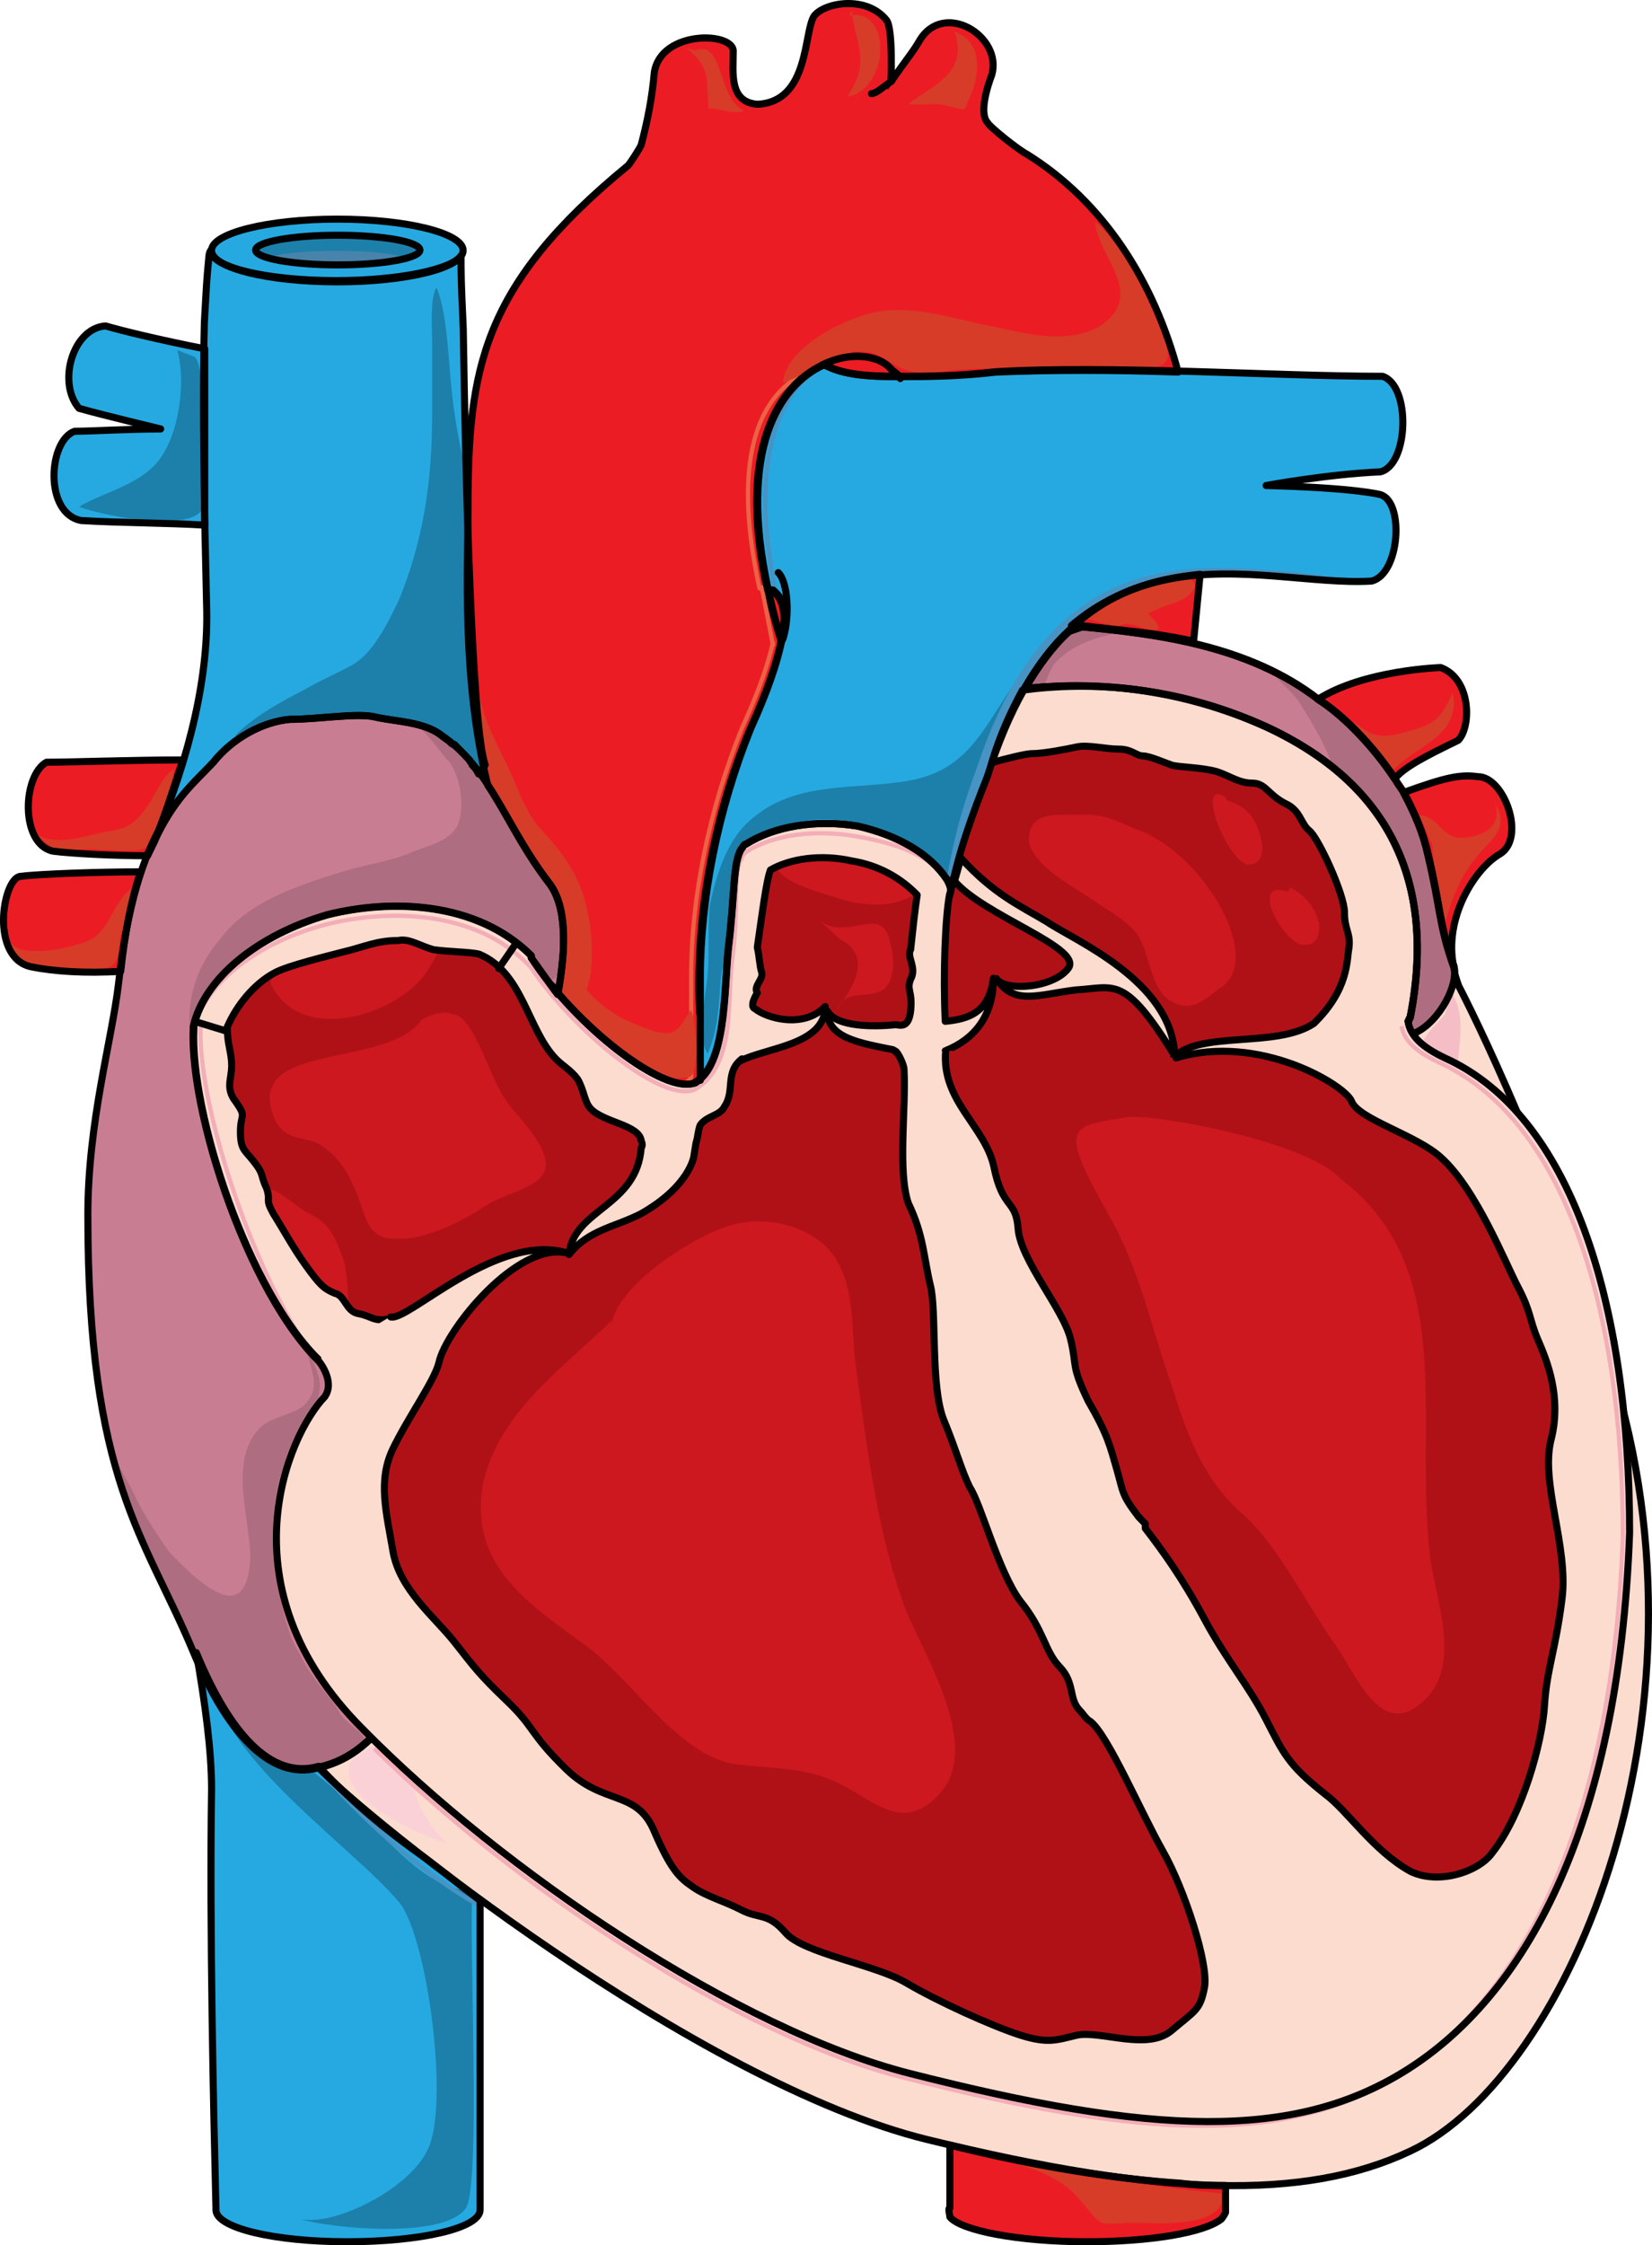
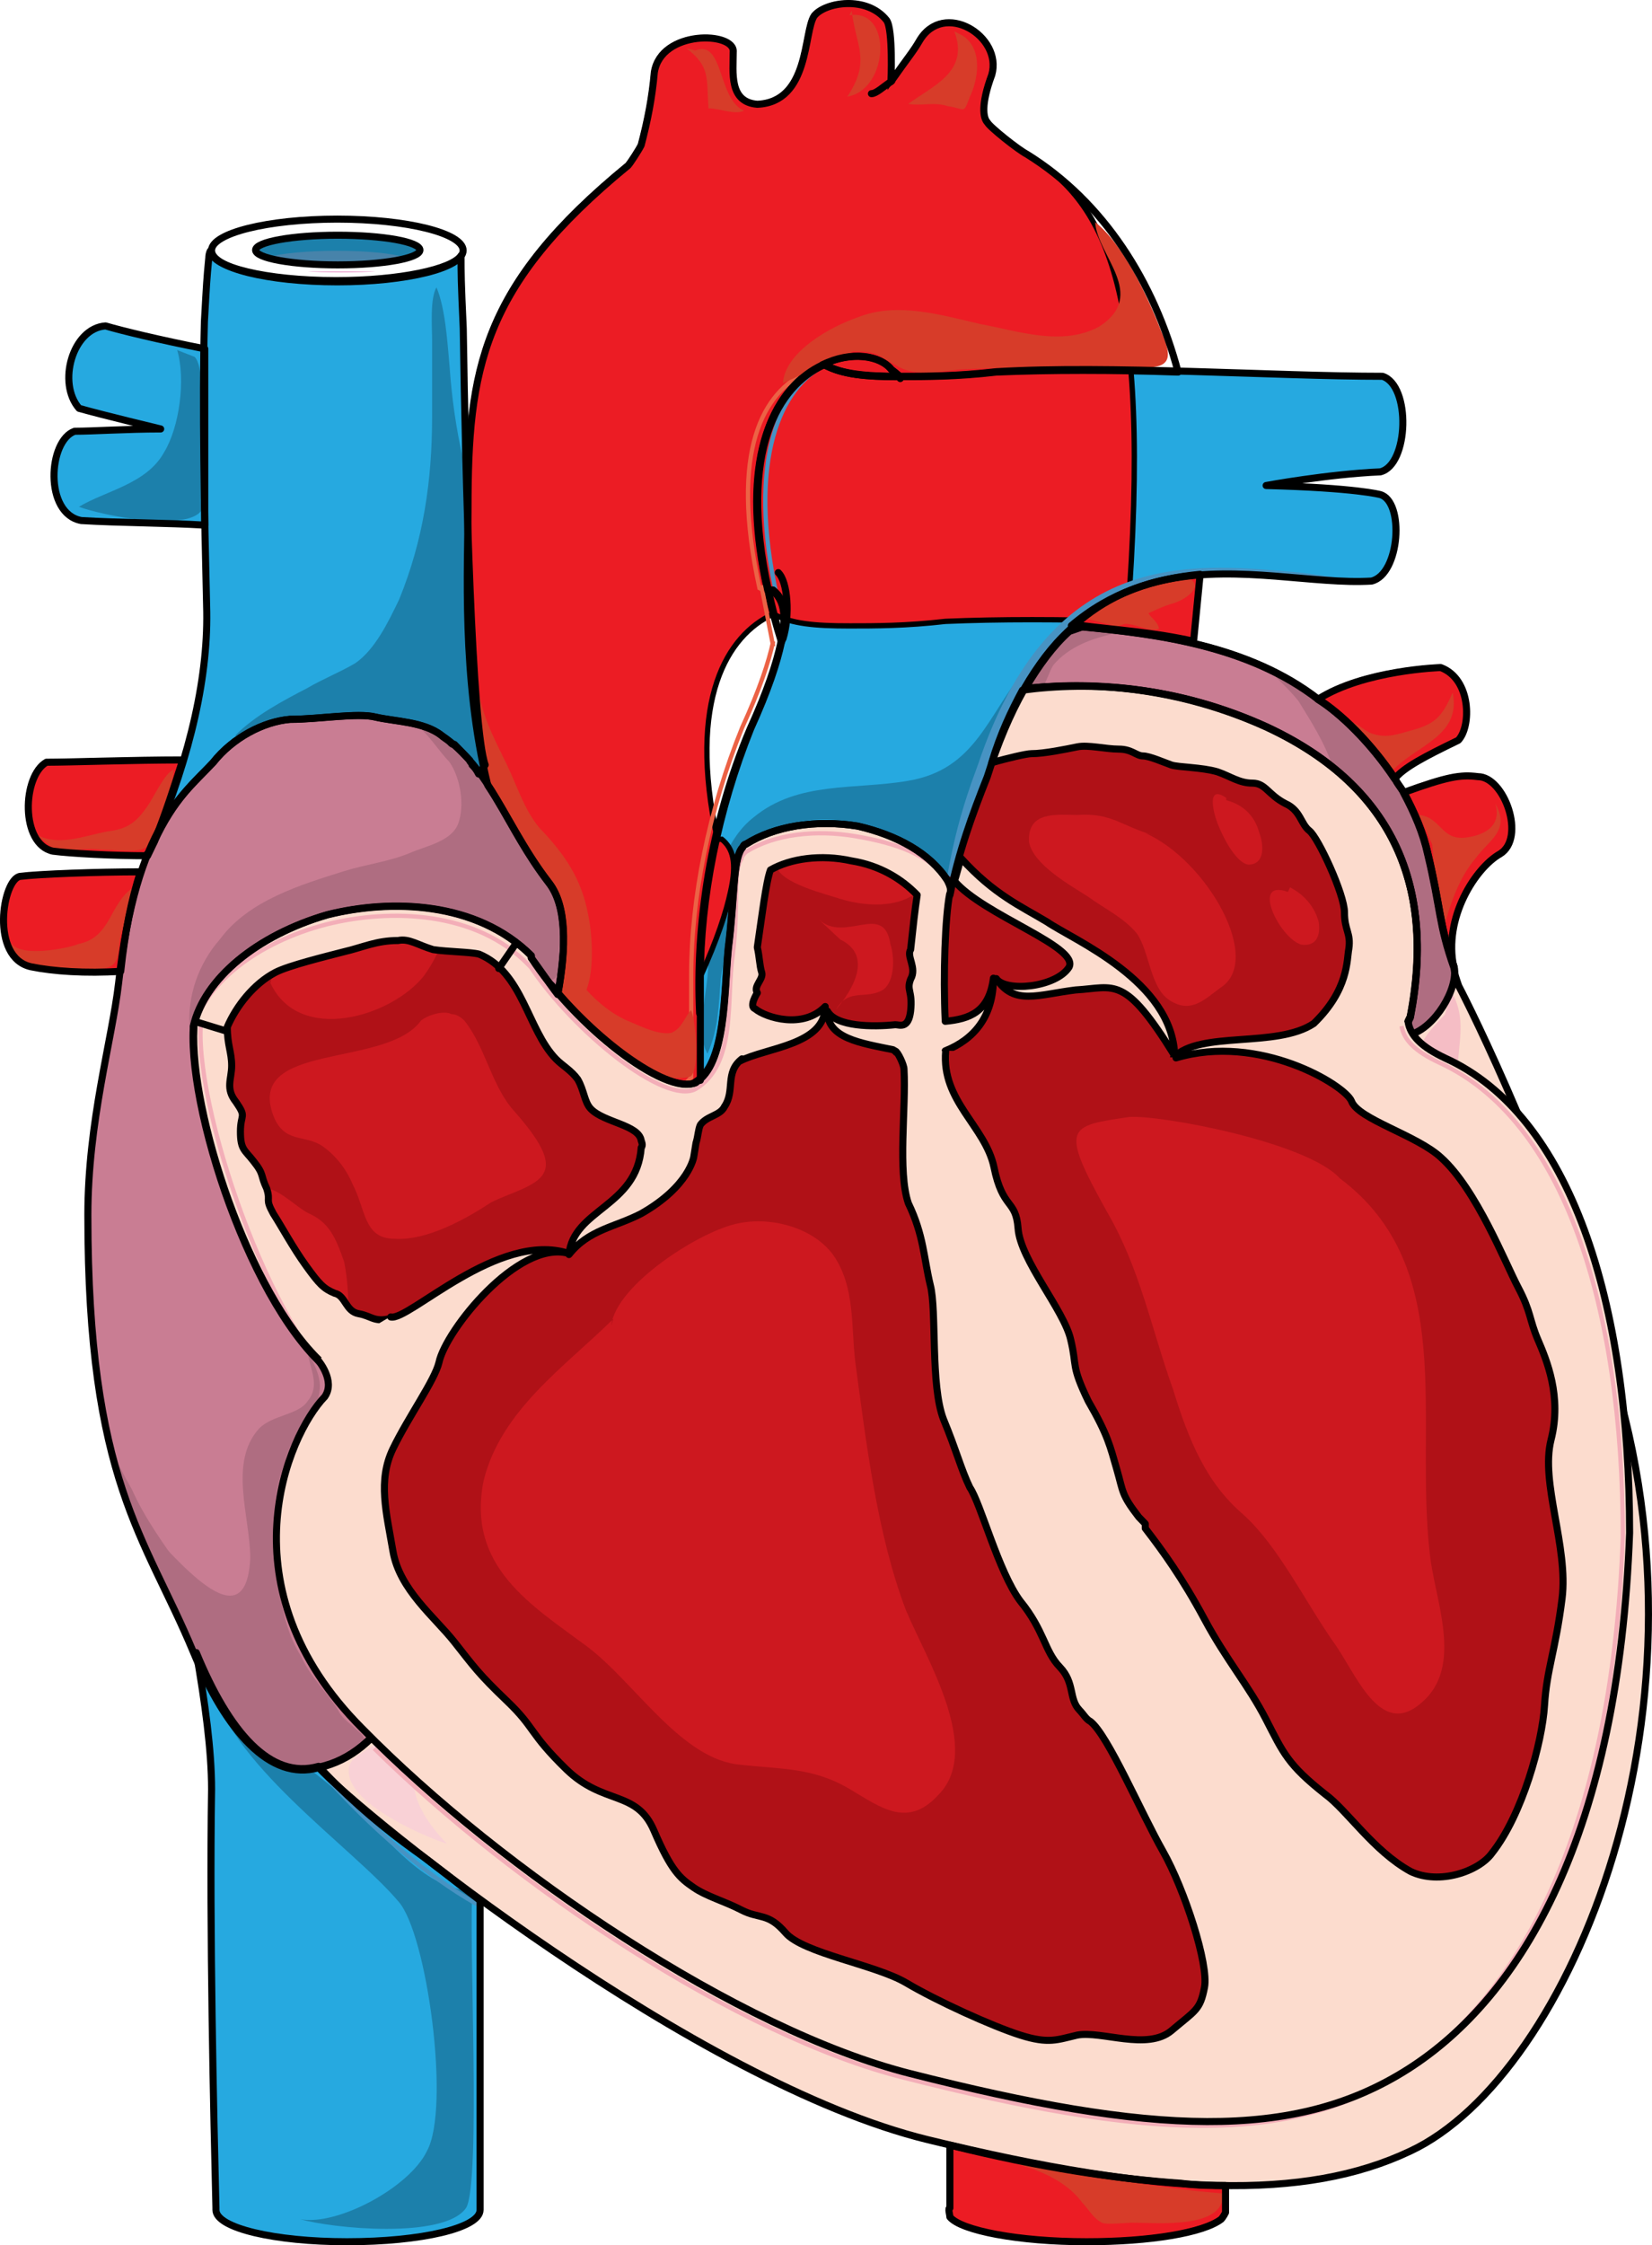
<svg xmlns="http://www.w3.org/2000/svg" version="1.1" id="Layer_1" x="0px" y="0px" width="234.019px" height="317.836px" viewBox="0 0 234.019 317.836" enable-background="new 0 0 234.019 317.836" xml:space="preserve">
  <g>
    <path fill-rule="evenodd" clip-rule="evenodd" fill="#FCDCCE" d="M166.347,149.397c-0.312-10.605-14.352-16.391-18.096-18.961   c-3.744-2.25-7.488-3.857-12.168-8.999c-0.313,0.964-0.624,2.25-0.936,3.214c4.056,4.82,17.783,9.32,16.224,12.213   c-1.872,2.892-6.24,0.964-7.488-0.965c2.496,4.178,3.12,4.82,8.424,4.178C157.923,139.755,159.171,137.828,166.347,149.397   L166.347,149.397z" />
    <path fill-rule="evenodd" clip-rule="evenodd" fill="#1C80AB" d="M68.267,107.788c-2.239-0.99-1.92,2.97-0.96,3.959   c1.601,1.65,3.521-0.659,2.88-2.64" />
    <path fill-rule="evenodd" clip-rule="evenodd" fill="#26A9E0" d="M45.063,249.977L45.063,249.977   c-6.803,1.933-12.678-4.83-17.316-16.1c1.236,7.084,2.164,13.846,2.164,19.32c-0.309,19.964,0.31,46.69,0.619,59.249l0,0v0.322   c0,2.576,8.349,4.508,18.554,4.508c10.514,0,18.863-1.932,18.863-4.508v-0.322l0,0c0-45.726,0-45.726,0-45.726   c-1.237-0.644-2.165-0.966-3.401-1.609C58.36,262.213,51.558,257.061,45.063,249.977L45.063,249.977z" />
    <path fill-rule="evenodd" clip-rule="evenodd" fill="#1C80AB" d="M66.952,267.583c-0.617,5.78,1.234,41.426-0.926,44.959   c-3.088,4.496-19.141,2.89-23.462,1.605c5.248,0.963,15.436-4.496,17.905-9.634c3.396-6.102,0-30.829-4.014-35.325   c-6.482-7.707-24.697-19.91-26.549-31.471c3.704,5.459,16.053,13.809,20.992,18.625C54.604,260.196,60.778,267.904,66.952,267.583" />
    <path fill-rule="evenodd" clip-rule="evenodd" fill="#EC1C24" stroke="#000000" stroke-width="0.75" stroke-miterlimit="10" d="   M209.311,109.884c-2.485-0.321-4.351,0-10.564,2.253c1.554,2.896,2.796,5.793,3.418,8.689c1.864,7.723,1.554,9.976,3.729,16.09l0,0   c-1.554-7.08,3.107-14.159,6.525-16.09C216.147,118.574,213.04,109.884,209.311,109.884L209.311,109.884z M204.028,94.437   c0,0-10.876,0.321-17.401,4.505c3.107,1.932,7.458,6.115,10.876,11.264c1.243-1.608,4.351-3.218,9.012-5.471   C208.379,102.804,208.379,96.046,204.028,94.437L204.028,94.437z" />
    <path fill-rule="evenodd" clip-rule="evenodd" fill="#26A9E0" d="M134.508,126.561c1.244-6.113,3.11-11.261,5.288-16.73   c12.131-38.607,38.258-26.703,54.433-27.669c4.043-0.965,4.665-11.261,1.244-12.226c0,0-3.422-0.965-16.175-1.287   c0,0,8.709-1.608,16.175-1.93c4.043-0.966,4.354-12.227,0.311-13.514c-15.241,0-38.569-1.608-54.743-0.644   c-5.599,0.644-9.953,0.644-13.686,0.644c0,0.322,0,0.322,0,0.322s0,0,0-0.322c-4.978,0-8.088-0.321-10.576-1.608   c-0.311,0-0.311,0-0.311,0c-6.221,2.896-12.131,11.904-7.776,31.852c0.622,0,0.622,0,0.622,0c1.555,1.287,2.178,3.218,1.244,7.399   l0,0l0,0c-0.622,2.896-1.866,6.757-4.354,12.227c-5.599,13.191-7.776,27.99-7.154,40.217c0,0,0,9.008-0.622,12.226" />
    <path fill-rule="evenodd" clip-rule="evenodd" fill="#1C80AB" d="M111.771,116.647c4.681-1.287,9.36-0.644,13.729,1.287   c1.872,0.966,3.744,1.932,5.304,3.541c1.248,1.287,2.185,3.541,3.744,1.932c0.937-0.966,1.248-5.473,1.561-6.76   c0.936-2.575,2.184-5.15,3.119-7.726c1.872-4.506,4.992-9.656,6.24-14.484c-5.616,6.76-7.176,14.484-16.848,16.095   c-7.488,1.287-15.601,0-21.84,5.149c-3.744,2.897-5.305,8.047-6.24,12.554c-0.313,3.219,0,6.76-0.313,9.979   c-0.312,3.219-1.56,8.369,0,10.943c1.561-3.541,1.561-6.76,1.872-10.622c0.313-2.253,0.937-4.185,1.248-6.115   c0.624-2.897,0-5.794,0.624-8.691" />
    <path fill-rule="evenodd" clip-rule="evenodd" fill="#26A9E0" d="M21.747,119.157c2.797-6.115,5.903-8.689,8.39-11.264   c2.797-3.541,7.146-5.793,10.875-6.115c4.04,0,9.633-0.966,12.119-0.322c2.796,0.645,6.836,0.645,9.321,2.575   c0.311,0.321,0.933,0.644,1.243,0.966c0.311,0.321,0.311,0.321,0.621,0.321c0.312,0.321,0.622,0.644,0.933,0.966l0.311,0.321   c0.311,0.322,0.621,0.644,0.933,0.966c0,0.322,0.311,0.322,0.311,0.644c0.311,0.322,0.621,0.644,0.932,1.287   c0.933-1.287,0.933-1.287,0.933-1.287c-1.864-5.149-2.797-40.552-3.107-61.793c-0.311-6.759-0.311-7.725-0.311-10.299   c-1.243,1.931-8.7,3.54-17.712,3.54c-9.943,0-17.711-1.931-17.711-4.184c0-0.322-0.311,0.321-0.311,0.966   c-0.312,3.218-0.312,3.54-0.622,9.011c-0.311,11.586,0,27.356,0.311,40.23C29.516,95.34,27.029,106.605,21.747,119.157   L21.747,119.157z" />
    <path fill-rule="evenodd" clip-rule="evenodd" fill="#EC1C24" stroke="#000000" stroke-width="0.75" stroke-miterlimit="10" d="   M146.995,305.501c-4.374-0.955-8.435-1.909-12.496-2.864c0,9.865,0,9.865,0,9.865c-0.313,0,0,0.955,0,1.273   c1.563,1.91,9.685,3.501,19.368,3.501c9.059,0,16.556-1.272,19.055-3.183c0.313-0.318,0.625-0.955,0.625-0.955   c0-3.818,0-3.818,0-3.818C165.737,309.321,157.303,308.047,146.995,305.501L146.995,305.501z" />
    <path fill-rule="evenodd" clip-rule="evenodd" fill="#EC1C24" stroke="#000000" stroke-width="0.75" stroke-miterlimit="10" d="   M6.523,107.84c-3.425,1.937-3.736,11.623,0.934,12.591c2.491,0.323,8.407,0.646,13.389,0.646c0.312-0.646,0.622-1.291,0.934-1.937   l0,0c1.557-3.874,2.802-7.749,4.048-11.623C18.666,107.517,9.948,107.84,6.523,107.84L6.523,107.84z" />
    <path fill-rule="evenodd" clip-rule="evenodd" fill="#EEB1D7" d="M43.587,38.397c1.549,0.24,8.052,0.24,9.6,0" />
    <path fill-rule="evenodd" clip-rule="evenodd" fill="#B01117" d="M128.341,149.118c0.311,5.142-1.552,16.39,0.311,21.211   c2.173,4.499,2.173,7.713,3.104,11.568c0.931,3.535,0,14.141,1.862,18.961c1.861,4.5,2.482,7.07,3.724,9.642   c1.552,2.249,4.034,11.891,7.138,16.068c3.414,4.178,3.414,7.07,5.586,9.319c2.173,2.25,1.241,4.5,2.793,6.106   c1.552,1.929,2.793,2.249,4.034,3.856c1.242,1.606,4.035,4.499,3.104,6.428c-0.931,2.249,1.552,8.034,0,8.677   s-1.241-0.964-4.345-1.929c-3.413-0.964-6.517-2.893-8.068-2.249c-1.862,0.643-6.207-1.286-5.896-3.535   c0.311-1.929-1.241-2.893-1.241-2.893s-3.104-1.929-4.034-1.929c-0.932,0-2.173-0.964-4.034-0.32   c-1.862,0.643-3.414,2.892-4.345,2.57c-0.932-0.321-2.173-0.643-3.104-1.928c-0.932-1.286,0-2.571-2.173-4.178   c-2.482-1.607,0-3.857-3.724-3.214c-3.414,0.643-3.104,2.571-5.896-0.321c-3.104-3.214-3.104-5.464-4.034-6.428   c-0.932-0.964,0-2.893-1.552-4.178s-1.552-3.856-3.724-3.856c-1.862,0-4.655-0.643-4.655-0.643s0.31,0.321-2.793-0.964   c-3.414-1.286-1.862,2.57-3.414-1.286c-1.552-3.535-0.62-7.069-3.104-7.069c-2.793,0-4.965,0.32-4.965,0.32   c-3.414-1.606-3.414-1.606-3.414-1.606s-0.311-1.606-1.241-2.893c-1.241-1.606,0.311-2.249-1.552-4.82   c-1.552-2.571-1.552-3.535-3.724-4.82c-2.173-1.606-1.862-3.856-2.793-4.821c-0.932-0.964-0.621-2.249-1.862-3.855   c-0.311-0.643-4.034-3.535-4.966-5.785c-0.62-1.928-0.62-6.748,1.552-6.428c7.138,0,2.483-4.82,8.38-2.249   c0,0,8.379,9.642-1.242,3.856c-10.861-5.785-15.517,3.535-18.62,2.893c-2.482,0.643-2.793-0.322-4.654-0.643   c-1.862-0.322-1.862-2.571-3.414-2.893c-1.552-0.643-2.173-1.285-4.034-3.856c-1.862-2.571-3.414-5.464-4.655-7.392   c-1.241-2.25-0.311-1.607-0.931-3.535c-0.932-1.928-0.311-1.928-1.862-3.856c-1.241-1.606-1.862-1.606-1.862-4.178   s0.932-1.929-0.62-4.178c-1.552-1.929-0.621-3.214-0.621-5.142c0-1.929-0.62-2.893-0.62-5.464c1.241-2.893,3.724-6.106,6.827-7.713   c1.862-0.964,7.138-2.249,9.62-2.893c2.793-0.643,4.655-1.606,7.759-1.606c1.552-0.321,2.793,0.643,4.965,1.285   c2.173,0.321,5.276,0.321,6.518,0.643c6.206,2.571,6.827,10.605,10.861,14.783c0.931,0.965,2.173,1.607,3.104,2.893   c0.931,1.606,0.931,3.214,1.862,4.178c1.861,2.25,7.758,2.25,7.138,5.463c0.931,3.214-1.241,8.678,2.482,3.857   c3.413-5.143,4.345-0.965,5.586-3.535c-0.311,0.643-0.311,0.643-0.311,0.643c0-1.286,0-3.214,0.621-4.178   c0.931-1.286,2.793-1.286,3.413-2.571c1.552-2.25,0-4.82,2.483-6.749c-0.311,0.321-0.311,0.321-0.311,0.321   c3.724-1.928,10.552-3.214,10.552-6.427c-2.173,4.82-6.828,0.321-8.38-0.965c-0.931-0.321,0.311-2.249,0.311-2.249   c-0.62-0.964,0.931-1.929,0.621-2.893c-0.311-0.964-0.311-2.249-0.621-3.535c0.621-4.178,1.241-9.319,1.862-10.927   c2.793-1.606,7.138-2.249,11.482-1.285c4.034,0.643,7.138,2.571,9.31,4.82c-0.31,1.929-0.62,4.82-0.931,7.713   c-0.621,0.965,0.931,2.571,0,4.178c-0.621,1.607,0.311,1.607,0,4.5c-0.311,2.57,0.931,2.249-0.931,1.928   c-3.104,0-9.311,2.57-10.862-1.928C116.858,147.51,123.376,147.833,128.341,149.118L128.341,149.118z" />
    <path fill-rule="evenodd" clip-rule="evenodd" fill="#B01117" d="M72.926,190.197c-0.625-2.574-0.313-6.437,1.875-8.367   c1.876-1.287,4.688-1.287,6.876-2.253c2.501-1.608,4.063-3.539,6.252-5.148c1.563-0.966,5.938-2.574,5.001-5.471   c-1.876,0-5.938,2.574-7.814,3.861c-1.563,0.966-3.438,3.219-5.313,3.861c-2.188,0.966-4.688,0.966-6.876,1.932   c-3.438,1.287-5.001,3.218-5.938,6.758" />
    <path fill-rule="evenodd" clip-rule="evenodd" fill="#B01117" d="M140.365,108.047c2.172-0.643,4.965-1.285,5.586-1.285   c1.862,0,4.966-0.643,6.518-0.964s4.034,0.321,5.896,0.321c1.861,0,2.482,0.964,3.413,0.964c0.932,0,3.104,0.964,4.035,1.285   c0.931,0.321,4.345,0.321,6.517,0.964c1.862,0.643,3.104,1.606,4.966,1.606s2.173,1.606,4.655,2.892   c2.173,0.965,2.173,2.893,3.414,3.856s4.965,8.996,4.965,11.567c0,2.57,0.932,2.892,0.621,5.141c-0.311,1.928,0,7.068-7.448,12.531   c-4.966,3.534,3.104,5.141,4.034,5.141c1.241,0,2.793,1.606,2.793,1.606s0.621,2.249,1.241,4.177c0.621,1.928-0.31,9.64,0,11.567   c0.311,1.928-0.931,4.177,0.621,5.783c1.552,1.929-0.311,2.892,0.311,4.177c0.621,1.286,0.621,2.893,0.621,4.178   c0,1.606-1.242,3.855,0.931,7.39c2.172,3.214-0.311,2.571,0.311,5.142c0.62,2.57-0.932,2.892-0.932,2.892s-2.172,1.285-3.724-0.643   c-1.862-1.929-2.173,2.249-2.483,3.855c-0.31,1.285,0.932,1.285,4.345,4.177c3.104,2.893,0.621,1.606,1.862,4.82   c1.241,2.892,1.241,2.57,1.552,5.462s-0.311,2.57-0.931,3.534c-0.621,0.964-0.931,1.285-2.173-0.321   c-1.241-1.606-0.311-3.213-2.172-5.462c-2.173-1.928-1.552,1.285-2.483,3.534c-0.931,2.249,0.932,4.177,2.483,8.032   c1.241,4.178,0.311,4.178,0.62,7.069c0.311,3.213-0.931,4.177-2.172,6.426c-0.932,2.249-2.173,2.571-4.966,3.214   c-3.414,0.32-8.068-0.965-9-3.856c-0.931-2.892-0.931-0.643-3.724-5.141c-2.483-4.177-3.104-2.57-4.345-6.747   c-1.242-4.178-2.173-8.676-4.966-12.21c-2.483-3.214-2.173-3.534-3.104-6.748c-0.931-3.213-1.241-4.819-4.034-9.639   c-2.483-5.142-1.552-4.819-2.483-8.676c-0.931-4.177-7.138-11.245-7.448-15.744c-0.311-4.177-2.172-2.57-3.414-8.675   c-1.241-5.784-7.448-9.318-6.827-16.387c4.034-1.607,6.827-4.82,6.827-10.282c-0.62,4.819-3.413,5.784-6.827,6.104l0,0   c-0.311-6.747,0-14.779,0.621-17.993c0.31-0.643,0-1.285-0.311-1.928" />
    <path fill-rule="evenodd" clip-rule="evenodd" fill="#EC1C24" stroke="#000000" stroke-width="0.75" stroke-miterlimit="10" d="   M17.041,137.437c0.619-5.76,1.548-10.24,2.786-14.08c-6.191,0-14.55,0.32-17.026,0.64c-2.477,0.32-4.334,11.521,1.548,12.801   C7.444,137.437,12.088,137.756,17.041,137.437L17.041,137.437z" />
    <path fill-rule="evenodd" clip-rule="evenodd" fill="#EEB1D7" d="M22.707,60.958c-4.34,0-9.61,1.279-11.78,1.279   c-1.859,0.641-3.1,3.521-3.1,6.4" />
    <path fill-rule="evenodd" clip-rule="evenodd" fill="#EEB1D7" d="M28.947,50.949c-6.527-1.247-11.812-2.808-13.987-3.432   c-2.797,0.312-4.662,3.12-4.973,6.24" />
    <path fill-rule="evenodd" clip-rule="evenodd" fill="#26A9E0" d="M28.947,49.319c-6.56-1.297-11.869-2.594-14.055-3.242   c-4.686,0.324-6.872,8.104-3.748,11.67C14.58,58.718,22.7,60.664,22.7,60.664c-4.685,0-9.682,0.324-12.181,0.324   c-3.748,1.296-4.372,11.669,0.937,12.642c5.311,0.324,12.182,0.324,17.491,0.647C28.947,65.85,28.947,57.098,28.947,49.319   L28.947,49.319z" />
-     <path fill-rule="evenodd" clip-rule="evenodd" fill="#EC1C24" stroke="#000000" stroke-width="0.75" stroke-miterlimit="10" d="   M145.405,21.77c-1.242-0.644-5.277-3.856-5.588-4.499c-0.621-0.643-0.932-2.57,0.621-6.748c1.552-5.462-6.83-10.604-10.246-4.82   c-0.931,1.606-1.552,2.249-4.035,5.784c0,0,0.311-7.39-0.621-8.676c-2.794-3.535-8.693-2.571-10.245-0.643   c-1.553,2.25-0.621,12.21-8.072,12.532c-4.036-0.321-3.415-4.499-3.415-7.391c0.311-2.892-10.245-3.213-11.177,2.892   c-0.31,3.535-0.931,6.748-1.862,10.282c-0.311,0.643-1.553,2.571-1.863,2.893c-20.801,17.029-22.663,28.919-22.663,48.52   c0,8.033-0.932,24.099,2.794,39.201l0,0c2.794,4.177,4.968,8.997,8.693,13.817c2.483,3.213,2.483,8.996,1.241,15.744   c-0.31-0.643-0.62-0.964-0.931-1.285c6.83,8.354,16.765,15.424,20.49,13.816c0.311-0.32,0.311-0.32,0.621-0.32   c0-14.46,0-14.46,0-14.46c0-11.246,2.483-23.778,7.14-35.346c2.484-5.462,3.726-9.318,4.347-12.21l0,0l0,0   c0.932-4.178,0.311-6.105-1.242-7.391c-0.62,0-0.62,0-0.62,0c-4.347-19.922,1.552-28.919,7.761-31.811c0.311,0,0.311,0,0.311,0   c2.484,1.285,5.589,1.606,10.556,1.606c0,0.321,0,0.321,0,0.321c0-0.321,0-0.321,0-0.321c3.726,0,8.072,0,13.66-0.643   c7.451-0.321,16.765-0.321,25.769,0C163.412,39.763,156.271,28.517,145.405,21.77L145.405,21.77z" />
+     <path fill-rule="evenodd" clip-rule="evenodd" fill="#EC1C24" stroke="#000000" stroke-width="0.75" stroke-miterlimit="10" d="   M145.405,21.77c-1.242-0.644-5.277-3.856-5.588-4.499c-0.621-0.643-0.932-2.57,0.621-6.748c1.552-5.462-6.83-10.604-10.246-4.82   c-0.931,1.606-1.552,2.249-4.035,5.784c0,0,0.311-7.39-0.621-8.676c-2.794-3.535-8.693-2.571-10.245-0.643   c-1.553,2.25-0.621,12.21-8.072,12.532c-4.036-0.321-3.415-4.499-3.415-7.391c0.311-2.892-10.245-3.213-11.177,2.892   c-0.31,3.535-0.931,6.748-1.862,10.282c-0.311,0.643-1.553,2.571-1.863,2.893c-20.801,17.029-22.663,28.919-22.663,48.52   c0,8.033-0.932,24.099,2.794,39.201l0,0c2.794,4.177,4.968,8.997,8.693,13.817c2.483,3.213,2.483,8.996,1.241,15.744   c-0.31-0.643-0.62-0.964-0.931-1.285c6.83,8.354,16.765,15.424,20.49,13.816c0.311-0.32,0.311-0.32,0.621-0.32   c0-14.46,0-14.46,0-14.46c2.484-5.462,3.726-9.318,4.347-12.21l0,0l0,0   c0.932-4.178,0.311-6.105-1.242-7.391c-0.62,0-0.62,0-0.62,0c-4.347-19.922,1.552-28.919,7.761-31.811c0.311,0,0.311,0,0.311,0   c2.484,1.285,5.589,1.606,10.556,1.606c0,0.321,0,0.321,0,0.321c0-0.321,0-0.321,0-0.321c3.726,0,8.072,0,13.66-0.643   c7.451-0.321,16.765-0.321,25.769,0C163.412,39.763,156.271,28.517,145.405,21.77L145.405,21.77z" />
    <path fill-rule="evenodd" clip-rule="evenodd" fill="#EC1C24" stroke="#000000" stroke-width="0.75" stroke-miterlimit="10" d="   M153.253,88.505c4.946,0.632,10.202,0.948,15.767,2.212c0.31-3.16,0.618-6.32,0.928-9.48c-6.492,0.633-12.676,2.528-18.24,7.269   H153.253L153.253,88.505L153.253,88.505z" />
    <path fill-rule="evenodd" clip-rule="evenodd" fill="#FCDCCE" d="M219.405,197.083c-5.281-15.125-9.01-27.031-13.359-36.363   c-3.417-7.08-6.834-14.482-6.523-16.091c0.311-0.644,0.311-0.644,0.311-0.644c3.729-19.309-3.107-33.146-20.505-41.191   c-12.737-5.793-24.854-6.437-34.484-5.149l0,0c0,0-0.312,0.322-0.312,0.644c-1.553,2.896-2.796,6.114-4.038,9.654   c2.175-0.644,4.971-1.287,5.592-1.287c1.864,0,4.971-0.644,6.524-0.965c1.554-0.322,4.039,0.321,5.902,0.321   c1.864,0,2.486,0.966,3.418,0.966s3.106,0.965,4.039,1.287c0.932,0.321,4.349,0.321,6.523,0.965   c1.864,0.644,3.107,1.609,4.971,1.609c1.864,0,2.175,1.609,4.66,2.896c2.175,0.965,2.175,2.896,3.418,3.861   c1.242,0.966,4.971,9.011,4.971,11.585c0,2.575,0.932,2.896,0.621,5.149c-0.311,1.931,0,7.08-7.456,12.551   c-5.592,4.184-2.175,2.252,0,2.896c0.933,0,1.554,0,1.864,0c0.932-0.321,1.242,2.253,2.175,2.253c1.242,0,2.796,1.609,2.796,1.609   s0.621,2.252,1.242,4.184c0.622,1.931-0.311,9.654,0,11.585c0.312,1.931-0.932,4.184,0.622,5.792   c1.553,1.932-0.311,2.896,0.311,4.184s0.621,2.896,0.621,4.184c0,1.609-1.242,3.861,0.933,7.402   c2.174,3.218-0.312,2.574,0.311,5.148c0.621,2.574-0.933,2.896-0.933,2.896s-2.175,1.287-3.728-0.644   c-1.864-1.931-2.175,2.253-2.485,3.861c-0.312,1.287,0.932,1.287,4.349,4.184c3.107,2.896,0.622,1.609,1.864,4.827   c1.243,2.896,1.243,2.574,1.554,5.471s-0.311,2.574-0.932,3.54c-0.622,0.966-0.933,1.287-2.175-0.322   c-1.243-1.608-0.312-3.218-2.175-5.471c-2.175-1.931-1.554,1.288-2.485,3.54c-0.933,2.253,0.932,4.184,2.485,8.045   c1.242,4.184,0.311,4.184,0.621,7.08c0.311,3.219-0.932,4.184-2.175,6.437c-0.932,2.253-2.175,2.574-4.971,3.218   c-3.417,0.322-8.077-0.965-9.01-3.861c-0.932-2.896-0.932-0.644-3.728-5.149c-2.486-4.184-3.107-2.574-4.35-6.758   c-1.243-4.184-2.175-8.688-4.971-12.229c-2.485-3.218-2.175-3.54-3.107-6.758c-0.932-3.219-1.242-4.827-4.038-9.654   c-2.485-5.149-1.554-4.827-2.485-8.689c-0.933-4.183-7.146-11.263-7.457-15.769c-0.311-4.184-2.174-2.574-3.417-8.688   c-1.243-5.793-7.456-9.333-6.835-16.412c4.039-1.609,6.835-4.827,6.835-10.298c-0.621,4.827-3.417,5.792-6.835,6.114l0,0   c-0.311-6.758,0-14.804,0.621-18.021c0.311-0.644,0-1.287-0.311-1.931c-2.485-3.861-7.146-6.437-12.737-7.724   c-5.903-0.966-11.806,0-15.845,2.574c-0.311,0-0.311,0.322-0.621,0.644c-1.243,1.932-0.932,6.758-1.864,14.16   c-0.621,6.436-0.311,16.412-4.66,18.986c-4.35,1.932-17.087-8.045-23.301-17.699c0,0,0,0,0-0.322   c-7.767-7.723-19.883-8.045-28.893-5.792c-9.941,2.896-17.397,9.011-18.951,15.769v0.322c-0.621,12.872,9.32,42.156,20.815,49.558   c9.941,6.437,10.873,7.401,15.533,16.734c5.593,11.264,32,46.341,77.358,57.926c45.669,11.585,54.368-2.253,62.135-6.114l0,0   c0.312-0.322,0.312-0.322,0.312-0.322C221.891,248.573,229.347,226.045,219.405,197.083L219.405,197.083z M98.553,161.041   c0.311-0.644,0.311-1.609,0.621-1.931c0.933-1.287,2.797-1.287,3.418-2.574c1.554-2.253,0.311-4.506,2.175-6.437   c3.728-1.931,12.116-2.253,12.116-7.724c-2.796,3.219-8.389,1.609-9.941,0.322c-0.933-0.322,0.311-2.253,0.311-2.253   c-0.621-0.966,0.932-1.931,0.621-2.896s-0.311-2.253-0.621-3.54c0.621-4.184,1.242-9.332,1.864-10.941   c2.796-1.609,7.146-2.252,11.494-1.287c4.039,0.644,7.146,2.574,9.32,4.827c-0.311,1.931-0.621,4.827-0.932,7.724   c-0.621,0.965,0.932,2.574,0,4.184c-0.621,1.608,0.311,1.608,0,4.505c-0.311,2.575-0.311,1.931-0.932,1.931   c-3.107,0-9.942,0.322-10.874-1.931c-0.311,4.184,4.66,4.505,9.631,5.793c0.311,0,1.243,1.931,1.243,2.574   c0.311,5.471-0.933,14.481,0.621,18.987c2.175,4.505,2.175,7.723,3.106,11.584c0.933,3.541,0,14.16,1.864,18.987   c1.864,4.505,2.485,7.08,3.729,9.654c1.553,2.253,4.038,11.907,7.145,16.091c3.418,4.184,3.418,7.079,5.593,9.332   s1.242,4.506,2.796,6.114c1.554,1.931,2.796,2.253,4.039,3.862c1.242,1.608,4.039,4.505,3.106,6.436   c-0.932,2.253,1.554,8.045,0,8.689c-1.554,0.643-1.242-0.966-4.35-1.932c-3.417-0.965-6.524-2.896-8.077-2.252   c-1.864,0.643-6.214-1.287-5.903-3.54c0.312-1.931-1.242-2.896-1.242-2.896s-3.106-1.931-4.039-1.931   c-0.932,0-2.175-0.966-4.039-0.322c-1.863,0.644-3.417,2.896-4.349,2.574c-0.933-0.321-2.175-0.644-3.107-1.931   c-0.932-1.287,0-2.574-2.175-4.184c-2.485-1.608,0-3.861-3.728-3.218c-3.418,0.644-3.107,2.574-5.903-0.322   c-3.106-3.218-3.106-5.471-4.038-6.436c-0.933-0.966,0-2.896-1.554-4.184s-1.554-3.861-3.729-3.861c-1.863,0-4.66-0.645-4.66-0.645   s0.312,0.322-2.796-0.965c-3.417-1.287-1.864,2.574-3.417-1.287c-1.554-3.54-0.622-7.08-3.106-7.08   c-2.797,0-4.972,0.322-4.972,0.322c-3.417-1.609-3.417-1.609-3.417-1.609s-0.311-1.609-1.243-2.896   c-1.242-1.609,0.312-2.253-1.553-4.827c-1.554-2.574-1.554-3.54-3.729-4.827c-2.175-1.609-1.864-3.861-2.796-4.827   s-0.621-2.253-1.864-3.861c-0.311-0.644-4.038-3.54-4.971-5.793c-0.621-1.931,0.933-5.792,3.106-5.471   c1.864-1.608,3.107-3.54,2.797-3.54c-8.078,5.793-12.738,7.724-15.845,7.08c-2.485,0.644-2.796-0.322-4.66-0.644   s-1.864-2.574-3.417-2.896c-1.554-0.644-2.175-1.287-4.039-3.861c-1.864-2.575-3.418-5.471-4.66-7.401   c-1.243-2.253-0.311-1.609-0.932-3.54c-0.933-1.931-0.312-1.931-1.864-3.862c-1.243-1.609-1.864-1.609-1.864-4.184   s0.932-1.931-0.621-4.184c-1.554-1.931-0.622-3.218-0.622-5.148s-0.621-2.896-0.621-5.471c1.243-2.896,3.729-6.114,6.835-7.724   c1.864-0.966,7.146-2.253,9.631-2.896c2.796-0.644,4.66-1.608,7.767-1.608c1.554-0.322,2.796,0.644,4.971,1.287   c2.175,0.321,5.282,0.321,6.524,0.644c6.214,2.574,6.835,10.62,10.874,14.803c0.932,0.966,2.175,1.609,3.106,2.896   c0.932,1.609,0.932,3.218,1.864,4.184c1.864,2.253,7.767,2.253,7.146,5.471" />
    <path fill="none" stroke="#F3AEB8" stroke-width="0.6" stroke-miterlimit="8" d="M28.428,145.017L28.428,145.017c0,0,0,0,0,0.321   c-0.621,12.861,10.861,45.656,22.034,53.051c10.241,6.431,9.62,3.858,14.275,13.183c5.586,11.253,31.965,46.299,77.273,57.874   c42.827,10.932,52.447-1.286,60.517-5.467" />
    <path fill="none" stroke="#F3AEB8" stroke-width="0.6" stroke-miterlimit="8" d="M134.247,124.77   c-2.486-3.837-7.46-5.436-13.055-6.395c-5.594-0.959-11.5-0.319-15.54,2.238c-0.312,0.319-0.622,0.64-0.622,0.959   c-1.243,1.918-0.311,6.394-1.243,13.746c-0.933,6.073,0.622,15.344-5.284,18.86c-4.351,2.237-17.095-7.991-23.311-17.263   l-0.311-0.319c-7.46-7.672-19.582-7.991-28.596-5.754c-9.945,2.558-17.716,8.631-18.959,15.345" />
    <path fill="none" stroke="#F3AEB8" stroke-width="0.6" stroke-miterlimit="8" d="M199.887,265.017   c0.617-0.323,1.234-0.646,1.543-0.968c0.309,0,0.309,0,0.309,0s0-0.322,0.309-0.322c1.543-1.29,2.777-2.58,4.32-3.87" />
    <path fill="none" stroke="#EC6245" stroke-width="0.6" stroke-miterlimit="8" d="M108.193,83.577   c-0.613-0.322-0.613-0.322-0.613-0.322c-4.293-19.672,0.613-27.734,6.747-30.638" />
    <path fill="none" stroke="#EC6245" stroke-width="0.6" stroke-miterlimit="8" d="M97.287,153.177   c0.313-0.321,0.313-0.321,0.628-0.644c0-14.475,0-14.475,0-14.475c0-10.936,2.511-23.48,7.218-35.06   c2.511-5.468,3.767-9.327,4.395-12.223l0,0l0,0" />
    <path fill="none" stroke="#4793C3" stroke-width="0.6" stroke-miterlimit="8" d="M116.967,51.657   c-6.267,2.901-11.28,13.217-6.894,32.88" />
    <path fill="none" stroke="#F6A68C" stroke-width="0.6" stroke-linecap="round" stroke-linejoin="round" stroke-miterlimit="10" d="   M53.823,227.217c1.872,1.94,3.744,6.793,1.872,11.321c-2.185,4.528-4.681,9.381-10.608,10.999" />
    <path fill="none" stroke="#4793C3" stroke-width="0.6" stroke-miterlimit="8" d="M67.938,267.483   c-1.236-0.644,0.31,2.574-0.618,1.931c-12.986-7.401-31.538-25.743-41.433-49.876" />
    <path fill="none" stroke="#000000" stroke-linecap="round" stroke-linejoin="round" stroke-miterlimit="10" d="M110.665,90.777   c-12.178-39.11,11.241-43.92,15.613-38.47c1.249,0.962,1.249,1.282,1.249,1.282" />
-     <path fill-rule="evenodd" clip-rule="evenodd" fill="#26A9E0" d="M29.907,35.397c0-2.452,7.979-4.44,17.819-4.44   c9.842,0,17.82,1.988,17.82,4.44s-7.979,4.44-17.82,4.44C37.886,39.837,29.907,37.849,29.907,35.397L29.907,35.397z" />
    <path fill-rule="evenodd" clip-rule="evenodd" fill="#4783AA" d="M36.147,35.337c0-1.16,5.211-2.101,11.64-2.101   s11.64,0.94,11.64,2.101c0,1.159-5.211,2.1-11.64,2.1S36.147,36.497,36.147,35.337L36.147,35.337z" />
    <path fill-rule="evenodd" clip-rule="evenodd" fill="#1C80AB" d="M37.699,36.477c2.173-0.647,5.897-0.972,9.933-0.972   c4.346,0,7.76,0.324,9.933,0.972c0.932-0.324,1.862-0.647,1.862-0.972c0-1.297-5.276-2.269-11.795-2.269   c-6.208,0-11.484,0.972-11.484,2.269C36.147,35.83,36.768,36.153,37.699,36.477L37.699,36.477z" />
    <path fill-rule="evenodd" clip-rule="evenodd" fill="#FCDCCE" d="M227.381,191.254c-9.63-30.549-20.813-51.771-20.813-51.771   c-0.311-0.965-0.621-1.607-0.621-2.572l0,0c-2.175-6.109-1.864-8.36-3.729-16.078c-0.621-2.894-1.863-5.788-3.417-8.682   c-0.621-0.965-0.932-1.286-1.242-1.93c-3.418-5.145-7.767-9.325-10.873-11.254c-9.941-7.718-23.3-9.326-33.551-10.29   c-1.864,0.643-1.864,0.643-1.864,0.643c-2.174,1.93-4.349,4.823-6.213,8.039c0.621,0,0.621,0,0.621,0   c9.631-0.965,21.436,0,33.551,5.467c17.396,8.039,24.231,21.866,20.503,41.159c-0.311,0.644-0.311,0.644-0.311,0.644   c-0.311,1.607,3.106,9.003,6.524,16.077c4.349,9.326,8.076,21.224,13.357,36.337c9.941,28.94,2.485,51.449-15.843,66.241   c0,0,0,0-0.311,0.321l0,0c-7.767,3.858-16.465,17.686-62.131,6.109c-45.356-11.576-71.762-46.626-77.354-57.88   c-0.621-0.965-0.932-1.93-1.242-2.573l0,0c0.311,1.608,0.621,4.181,0.621,7.396c0,0.965,0,0.965,0,0.965   c-0.621,7.396-4.66,12.22-6.523,12.863c-0.311-0.322-0.311-0.322-0.311-0.322c1.863,2.895,2.796,6.109,0.621,9.969   c-0.933,1.607-0.933,1.607-0.933,1.607c-2.795,4.181-6.213,7.396-10.872,8.36c6.523,7.074,53.433,44.696,86.361,52.735   c32.93,8.039,53.433,8.683,68.344,1.608C222.41,293.832,244.467,241.096,227.381,191.254L227.381,191.254z" />
    <path fill-rule="evenodd" clip-rule="evenodd" fill="#C97D93" d="M205.928,136.777L205.928,136.777   c-2.168-6.093-1.858-8.337-3.717-16.033c-0.619-2.886-1.858-5.772-3.406-8.658c-0.619-0.962-0.929-1.282-1.239-1.924   c-3.406-5.131-7.742-9.3-10.839-11.224c-9.91-7.695-23.228-9.299-33.447-10.261c-1.858,0.642-1.858,0.642-1.858,0.642   c-2.168,1.924-4.336,4.81-6.194,8.016c0.62,0,0.62,0,0.62,0c9.601-0.961,21.369,0,33.447,5.452   c17.343,8.017,24.156,21.805,20.439,41.045c-0.31,0.642-0.31,0.642-0.31,0.642c0,0.32,0,0.962,0.31,1.924   C203.141,145.435,206.547,139.984,205.928,136.777L205.928,136.777z" />
    <path fill-rule="evenodd" clip-rule="evenodd" fill="#C97D93" d="M205.928,136.777L205.928,136.777   c-2.168-6.093-1.858-8.337-3.717-16.033c-0.619-2.886-1.858-5.772-3.406-8.658c-0.619-0.962-0.929-1.282-1.239-1.924   c-3.406-5.131-7.742-9.3-10.839-11.224c-9.91-7.695-23.228-9.299-33.447-10.261c-1.858,0.642-1.858,0.642-1.858,0.642   c-2.168,1.924-4.336,4.81-6.194,8.016c0.62,0,0.62,0,0.62,0c9.601-0.961,21.369,0,33.447,5.452   c17.343,8.017,24.156,21.805,20.439,41.045c-0.31,0.642-0.31,0.642-0.31,0.642c0,0.32,0,0.962,0.31,1.924   C203.141,145.435,206.547,139.984,205.928,136.777L205.928,136.777z" />
    <path fill-rule="evenodd" clip-rule="evenodd" fill="#C97D93" d="M56.55,230.545c1.866-0.644,5.91-5.473,6.531-12.878   c0-0.966,0-0.966,0-0.966c0-3.22-0.311-5.795-0.621-7.404l0,0c-3.732-7.084-5.288-8.693-14.307-14.167   c-11.508-7.405-21.46-36.703-20.838-49.581v-0.322c1.555-6.761,9.02-12.878,18.972-15.775c9.02-2.254,21.148-1.932,28.924,5.795   c0,0.322,0,0.322,0,0.322c1.244,1.609,2.488,3.541,3.732,5.15c1.243-6.761,1.243-12.556-1.244-15.775   c-6.221-8.049-8.087-16.098-15.239-20.928c-2.488-1.932-6.531-1.932-9.331-2.575c-2.487-0.644-8.086,0.322-12.129,0.322   c-3.732,0.321-8.087,2.575-10.886,6.117c-4.043,4.507-10.885,8.692-13.373,31.229c-0.934,8.049-4.354,19.64-4.354,32.84   c0,37.669,8.087,45.396,14.929,61.816c4.665,11.268,10.886,18.352,17.728,16.419c4.665-0.966,8.086-4.185,10.886-8.37   c0.933-1.61,0.933-1.61,0.933-1.61c3.732-6.117-1.555-11.912-4.354-14.166" />
    <path fill-rule="evenodd" clip-rule="evenodd" fill="#CD181F" d="M60.017,138.186c0.93-1.287,1.86-2.896,2.17-3.86   c-0.31,0-0.62,0-0.93,0c-2.171-0.644-3.412-1.608-4.962-1.287c-3.102,0-4.963,0.966-7.754,1.608   c-2.48,0.644-7.442,1.609-9.614,2.896c0,0-0.31,0-0.31,0.321c-0.311,1.287-0.311,1.287-0.311,1.287   C42.339,147.837,55.364,143.977,60.017,138.186L60.017,138.186z" />
    <path fill-rule="evenodd" clip-rule="evenodd" fill="#CD181F" d="M129.002,126.917c0.313,0,0.313-0.32,0.625-0.32   c-2.187-2.56-5.311-4.16-9.059-4.8c-4.062-0.96-7.81-0.641-10.621,0.64c0.313,2.56,7.185,4.16,9.059,4.8   C122.13,128.198,126.19,128.517,129.002,126.917L129.002,126.917z" />
    <path fill-rule="evenodd" clip-rule="evenodd" fill="#CD181F" d="M173.707,112.952c-2.8-1.955-1.866,1.954-1.244,3.582   c0.622,1.629,2.488,5.537,4.355,5.863c2.488,0,2.178-2.932,1.556-4.56c-0.623-2.28-2.178-3.909-4.667-4.561" />
    <path fill-rule="evenodd" clip-rule="evenodd" fill="#CD181F" d="M182.438,126.261c-5.291-1.944-1.245,6.479,1.867,7.452   c2.179,0.324,2.801-1.296,2.49-3.24c-0.623-2.268-2.179-3.888-4.047-4.86" />
    <path fill-rule="evenodd" clip-rule="evenodd" fill="#B01117" d="M146.332,140.96c3.423,1.935,6.846,0.968,10.581,2.257   c3.111,0.645,4.668,4.189,5.912,7.091c0.623,1.289,0.623,2.257,2.179,2.579c2.179,0,4.979-0.322,7.157,0   c3.112,0.322,8.092,4.189,11.203,3.545c0.623-5.802-8.091-8.703-11.825-8.381c-1.245,0-4.046,0.646-4.979,0   c-1.556-0.645-2.489-4.189-3.734-5.479c-2.801-3.224-6.535-5.48-10.27-7.414c-2.801-0.967-4.668-2.578-7.469-3.223   c-2.801-0.968-5.29-1.612-7.78-2.579" />
    <line fill="none" stroke="#EC6245" stroke-width="0.6" stroke-miterlimit="8" x1="107.847" y1="82.857" x2="109.527" y2="91.497" />
    <path fill-rule="evenodd" clip-rule="evenodd" fill="#1C80AB" d="M32.929,104.84c0-0.322,0.311-0.322,0.311-0.645   c0,0,0,0.322-0.311,0.322V104.84L32.929,104.84L32.929,104.84z M32.618,105.485c0.311-0.645,0.311-0.645,0.311-0.645   c-0.311,0.322-0.622,0.645-0.622,0.968C32.307,105.808,32.307,105.808,32.618,105.485L32.618,105.485z M65.87,65.827   c0-0.322,0-0.645-0.311-0.968c-0.933-4.191-1.554-8.383-1.865-12.896c-0.311-3.547-0.621-8.384-1.864-11.285   c-0.933,1.611-0.622,5.481-0.622,7.415c0,3.547,0,7.416,0,10.963c0,9.028-1.242,17.412-4.661,25.795   c-1.554,3.225-3.418,7.094-6.215,9.027c-2.176,1.29-4.662,2.258-6.837,3.547c-3.108,1.612-7.459,3.869-10.256,6.771   c0.933-0.322,2.176-0.645,3.107-0.967c1.554-0.646,3.108-0.968,4.662-1.29c4.04,0,9.634-0.968,12.12-0.323   c2.797,0.646,6.837,0.646,9.322,2.58c0.312,0.322,0.933,0.645,1.243,0.967c0.312,0.322,0.312,0.322,0.622,0.322   c0.311,0.323,0.621,0.646,0.933,0.968l0.311,0.322c0.311,0.323,0.621,0.646,0.932,0.968c0,0.322,0.312,0.322,0.312,0.645   c0.311,0.322,0.621,0.645,0.932,1.29c0.933-1.29,0.933-1.29,0.933-1.29C67.424,104.518,66.491,84.528,65.87,65.827L65.87,65.827z" />
    <path fill-rule="evenodd" clip-rule="evenodd" fill="#1C80AB" d="M25.099,49.557c1.236,4.18,0.31,10.931-1.854,14.467   c-2.474,4.5-8.348,5.465-12.058,7.715c3.401,1.287,16.386,3.858,17.622,0c0.618-2.571,0-10.287-0.31-13.18   c0-2.251,0.31-6.752-0.927-8.037" />
    <path fill-rule="evenodd" clip-rule="evenodd" fill="#AF6D81" d="M67.397,130.355c1.238,0.321,3.714,1.284,4.643,2.246   c0.928,1.284,2.476,1.604,3.404,2.567c0.928,0.963,1.856,2.567,2.785,3.529c1.237-0.32,0.928-3.208,0.928-4.171   c0.31-1.926,0.31-3.851,0-5.776c-0.619-3.209-3.095-4.813-4.642-7.701c-0.929-1.926-2.167-3.529-3.095-5.455   c-1.238-1.926-1.857-4.172-3.404-6.097c-1.238-1.604-2.785-2.888-4.023-4.172c-1.238-1.283-3.404-3.209-5.261-2.888   c1.856,1.283,3.404,3.851,4.951,5.455c1.548,2.246,2.167,6.097,1.238,8.664c-0.929,2.566-4.643,3.209-6.809,4.172   c-3.095,1.283-6.189,1.604-9.284,2.566c-6.189,1.926-13.617,4.172-17.64,9.627c-3.095,3.529-4.643,8.022-4.333,12.515   c0-1.284,0.929-2.246,1.547-3.53c1.238-1.925,2.477-3.529,4.023-5.134c2.785-2.567,6.189-4.172,9.284-5.776   c3.404-1.604,8.047-2.566,11.761-2.888c1.547,0,2.785-0.321,4.642,0c0.929,0,1.856,0,2.785,0.321c1.238,0,2.476,0.642,3.404,0.642" />
    <path fill-rule="evenodd" clip-rule="evenodd" fill="#AF6D81" d="M33.602,237.855c-1.556-2.577-2.178-5.477-3.111-8.054   c-1.245-2.577-2.802-4.832-4.357-7.088c-2.801-3.865-5.602-7.731-7.469-11.919c-0.934-1.61-2.179-3.866-3.112-6.443   c3.112,12.563,7.78,19.007,11.826,29.315c2.179,5.477,4.979,9.986,7.78,12.887c3.112,0.644,6.224,0.322,7.469-2.256   C38.581,243.975,36.092,241.399,33.602,237.855L33.602,237.855z M14.618,199.519c0,0,0,0,0-0.322c-0.312,0-0.312,0-0.312,0   C14.307,199.519,14.618,199.519,14.618,199.519L14.618,199.519z" />
    <path fill-rule="evenodd" clip-rule="evenodd" fill="#AF6D81" d="M160.347,89.637c-2.469-0.32-4.937-0.641-7.097-0.96   c-1.852,0.64-1.852,0.64-1.852,0.64c-2.16,1.92-4.32,4.8-6.172,8c0.617,0,0.617,0,0.617,0c0.617,0,1.234,0,1.852,0   c0.617-0.96,0.926-2.24,1.543-3.2c2.16-2.56,5.555-3.84,8.948-4.479C158.804,89.637,159.421,89.637,160.347,89.637L160.347,89.637z   " />
    <path fill-rule="evenodd" clip-rule="evenodd" fill="#AF6D81" d="M205.928,136.775c-2.167-6.095-1.857-8.339-3.714-16.037   c-0.619-2.887-1.857-5.773-3.405-8.66c-0.619-0.962-0.929-1.283-1.238-1.925c-3.405-5.131-7.739-9.301-10.834-11.226   c-2.167-1.925-4.953-3.207-7.43-4.49c1.548,1.604,3.096,2.887,4.644,4.812c1.548,2.565,3.715,5.773,4.953,9.622   c10.215,8.019,13.929,19.886,10.834,34.96c-0.31,0.643-0.31,0.643-0.31,0.643c0,0.32,0,0.962,0.31,1.924   C203.142,145.435,206.547,139.982,205.928,136.775L205.928,136.775z" />
    <path fill-rule="evenodd" clip-rule="evenodd" fill="#D73C29" d="M7.759,120.274c2.187,0.323,4.373-0.323,6.56,0   c1.874,0,3.749,0.323,5.623,0c2.812-0.646,4.373-8.407,4.686-11.316c-1.249,0.322-2.812,3.879-3.749,5.173   c-1.562,2.264-2.811,3.233-5.622,3.557c-3.437,0.646-7.185,2.264-10.309,0.323" />
    <path fill-rule="evenodd" clip-rule="evenodd" fill="#D73C29" d="M2.27,135.524c0.307,1.596,4.61,1.596,6.147,1.596   c1.844,0.318,4.303,0.638,6.146,0c2.459-0.319,2.152-2.233,2.459-4.466c0.615-2.232,1.845-5.104,1.845-7.017   c-3.381,2.232-3.074,7.017-7.685,7.974c-1.537,0.638-9.221,2.232-9.836-0.638" />
    <path fill-rule="evenodd" clip-rule="evenodd" fill="#D73C29" d="M80.092,132.717c-0.625,4.819,4.998,10.281,9.059,11.888   c1.563,0.643,4.062,1.928,5.936,1.606c1.562-0.643,1.874-2.249,2.812-3.213c0.625,1.285,1.25,8.032,0,9.317   c-0.313,0.321-2.499,0.321-3.124,0.321c-1.562-0.321-2.187-0.643-3.436-1.606c-4.687-2.57-9.06-6.104-11.871-10.603" />
    <path fill-rule="evenodd" clip-rule="evenodd" fill="#D73C29" d="M67.707,95.877c0,4.532,2.188,8.417,4.062,12.302   c1.563,3.237,2.5,6.475,4.688,9.064c3.437,3.562,5.937,7.122,6.873,12.302c0.625,2.914,0.938,8.742-0.624,11.332   c-1.875-0.648-2.188-1.295-2.813-3.562c-0.313-1.942,0-4.209,0-6.475c-0.313-3.237-1.563-4.856-3.437-7.446   c-2.188-2.59-3.125-5.18-5-8.094c-0.938-1.295-1.562-2.59-2.187-3.885c-0.625-2.914-0.313-5.827-1.25-8.741" />
    <path fill-rule="evenodd" clip-rule="evenodd" fill="#D73C29" d="M158.112,88.677c1.862-0.327,5.586-2.611,8.069-3.265   c2.172-0.652,4.966-2.938,1.241-3.916c-3.414-0.979-12.414,2.611-14.275,5.875" />
    <path fill-rule="evenodd" clip-rule="evenodd" fill="#D73C29" d="M162.944,85.437c-1.242,1.615,0.932,1.938,1.242,3.554   c-1.242,0.646-3.727-0.969-5.279-0.646" />
    <path fill-rule="evenodd" clip-rule="evenodd" fill="#D73C29" d="M190.227,102.212c1.867-0.321,2.489,0.964,4.045,1.606   c1.866,0.642,3.111,0.32,5.289-0.322c3.733-0.963,4.666-1.927,6.222-5.459c1.245,6.102-4.978,7.387-8.399,10.92   c-1.245-0.964-2.489-3.212-3.733-4.497" />
    <path fill-rule="evenodd" clip-rule="evenodd" fill="#D73C29" d="M202.878,119.542c0.309,4.179,1.234,8.036,1.543,12.215   c0.926-3.536,2.16-7.394,4.629-10.286c1.852-2.571,4.938-3.857,2.777-7.714c0.926,3.214-1.543,4.5-4.32,4.821   c-3.395,0.321-3.395-2.893-6.479-3.215" />
    <path fill-rule="evenodd" clip-rule="evenodd" fill="#D73C29" d="M120.874,49.741c3.737,0,3.426,0.643,6.54,2.248   c2.492,1.285,5.606,0.643,8.41,0.321c6.229-0.321,12.146-0.321,18.064-0.321c2.803,0,5.918,0.321,8.721,0   c3.737,0,3.114-2.248,1.869-5.138c-1.869-4.816-5.295-12.203-9.344-15.414c0.312,4.816,7.475,10.276,0.622,14.771   c-5.294,2.891-11.523,0.643-16.818-0.321c-5.606-1.284-11.836-3.211-17.441-0.963c-3.738,1.284-10.278,4.816-10.59,9.313" />
    <path fill-rule="evenodd" clip-rule="evenodd" fill="#D73C29" d="M136.432,5.079c2.795,1.926,2.174,6.101,0.932,8.669   c-0.932,2.568-0.621,1.605-3.105,1.284c-1.864-0.642-3.728,0-5.591-0.321c3.416-2.568,8.696-4.495,6.522-10.274" />
    <path fill-rule="evenodd" clip-rule="evenodd" fill="#D73C29" d="M120.336,2.157c6.171-0.96,5.554,10.561-0.309,11.521   c3.394-5.12,1.233-7.04,0.617-12.16" />
    <path fill-rule="evenodd" clip-rule="evenodd" fill="#D73C29" d="M98.482,7.154c4.08-1.637,3.139,6.872,6.904,8.509   c-1.255,0.654-3.452-0.327-5.021-0.327c-0.313-4.255,0.314-5.891-3.139-8.509" />
    <path fill-rule="evenodd" clip-rule="evenodd" fill="#D73C29" d="M145.178,306.672c3.117,0.956,6.234,2.55,8.105,5.1   c0.936,0.956,1.559,2.231,2.806,2.869c0.623,0.318,3.43,0,4.364,0c3.43,0,13.094,0.956,12.782-4.145   c-4.364-0.318-8.729-0.956-13.094-1.594c-5.3-0.956-11.535-3.506-16.835-2.868" />
    <path fill-rule="evenodd" clip-rule="evenodd" fill="#F5BDC5" d="M204.675,143.631c-4.368,4.527-4.368,5.174-1.56,10.35   c2.184,3.881,4.991,8.731,6.239,12.936c0.313-5.498-2.808-11.319-2.808-16.817c0.313-3.558,0.937-6.468-0.936-9.702" />
    <path fill-rule="evenodd" clip-rule="evenodd" fill="#F9D1D6" d="M63.619,216.169c0.617,4.838-3.088,8.386-4.323,12.255   c-0.926,3.226,0,7.418-1.853,11.288c-0.926,2.58-1.853,4.837-3.396,6.45c-1.853,1.935-4.939,2.257-4.631,4.837   c0.309,4.515,10.807,9.03,13.895,9.997c-7.102-7.417-5.249-11.932-0.927-19.672c0.927-1.936,2.161-7.74,4.014-8.707   c2.162-1.291,8.028,1.289,10.189,1.935c-0.309-7.418-12.968-12.9-12.968-19.995" />
    <path fill-rule="evenodd" clip-rule="evenodd" fill="#4793C3" d="M138.53,108.262c-0.931,2.568-0.931,2.568-0.931,2.568   c-1.551,4.496-2.481,8.027-3.413,13.166c1.241,0.32,1.241,0.32,1.241,0.32c0.931-5.138,1.862-8.67,3.413-12.844   c0.931-2.891,0.931-2.891,0.931-2.891c9.929-29.541,28.233-28.257,43.437-26.973c3.723,0.643,7.446,0.643,10.859,0.643   c0-0.321,0-0.321,0-0.321c-3.413,0.321-6.826-0.642-10.859-0.963C168.005,79.684,148.77,77.757,138.53,108.262L138.53,108.262z" />
    <path fill-rule="evenodd" clip-rule="evenodd" fill="#CD181F" d="M43.809,171.792c-1.538-0.646-4.308-3.555-6.154-3.555   c0.308,1.615-0.308,0.97,0.924,3.23c1.23,1.939,2.769,4.847,4.615,7.432c1.846,2.584,2.461,3.23,4,3.877   c0.923,0.322,1.23,1.615,2.153,2.262c0-2.585-0.308-5.17-0.615-6.462C47.501,175.022,46.578,173.083,43.809,171.792L43.809,171.792   z" />
    <path fill-rule="evenodd" clip-rule="evenodd" fill="#FCDCCE" d="M98.667,159.717c0,0.32-0.31,1.283-0.31,1.924   c-0.309,1.925-0.309,1.925-0.309,1.925s-0.618,4.169-7.42,8.019c-3.71,1.924-7.42,2.244-10.202,5.772   c0.618-6.415,9.584-6.735,10.202-15.074c0.31-0.32,0-0.962,0-0.962s0-0.32-0.31-0.642" />
    <path fill-rule="evenodd" clip-rule="evenodd" fill="#FCDCCE" d="M56.067,186.36c3.392-0.954,15.109-11.763,24.359-8.901   c-7.092-1.907-10.792,6.04-11.717,7.947c-1.234,2.226-3.084,4.133-1.542,5.404c0.616,0.636,1.233,1.271,1.85,1.907" />
    <path fill-rule="evenodd" clip-rule="evenodd" fill="#B01117" d="M79.707,178.988c4.981,1.609,9.651-2.253,13.388-5.15   c4.671-3.863,9.341-6.438,9.652-13.521c-1.557,1.609-2.803,4.507-4.67,6.116c-1.558,1.61-3.114,2.897-4.982,4.507   c-3.736,2.897-8.095,5.15-12.765,7.082" />
    <path fill-rule="evenodd" clip-rule="evenodd" fill="#FCDCCE" d="M191.05,134.277c-0.31,1.611,0,5.8-4.94,10.633   c-5.25,3.544-16.057,0.966-19.763,4.833c5.559-1.611,22.541,1.61,24.085,4.51c0.618,1.289,0.618,1.611,1.235,3.545" />
    <path fill-rule="evenodd" clip-rule="evenodd" fill="#CD181F" d="M163.512,118.262c-4.667-1.289-5.911-3.223-10.89-2.9   c-2.8,0-7.155-0.645-6.844,3.867c0.622,3.222,5.911,6.122,8.399,7.733c2.178,1.611,4.979,2.9,6.845,5.156   c1.867,2.577,1.867,8.056,4.978,9.667c2.8,1.611,4.667-0.322,6.845-1.934c6.223-3.867-1.866-18.046-10.578-21.912" />
    <path fill-rule="evenodd" clip-rule="evenodd" fill="#CD181F" d="M63.954,143.559c0.623,0,1.245,0.321,1.867,0.964   c2.801,3.533,3.733,8.672,6.534,12.204c3.111,3.533,5.911,7.066,4.667,9.314c-0.934,1.928-4.979,2.891-7.468,4.176   c-3.422,2.248-9.022,5.46-13.69,5.139c-4.355,0-4.045-4.176-5.911-7.709c-0.934-2.248-2.489-4.175-4.356-5.459   c-2.489-1.606-5.289-0.321-6.845-4.176c-4.045-10.599,15.868-6.744,20.847-13.489C60.221,143.88,62.71,142.917,63.954,143.559   L63.954,143.559z" />
    <path fill-rule="evenodd" clip-rule="evenodd" fill="#CD181F" d="M115.947,130.118c3.702,3.52,9.257-2.561,10.183,3.52   c0.617,1.92,0.617,5.12-0.926,6.4c-2.469,1.6-4.938-0.32-6.789,2.88c2.469-2.88,5.246-7.681,0.617-9.921" />
    <path fill-rule="evenodd" clip-rule="evenodd" fill="#AF6D81" d="M36.387,247.616c2.496,3.541,13.729,2.897,15.288-0.966   c0.313-1.288-3.12-2.897-3.744-4.507c-1.56-2.576-4.056-4.829-5.304-7.727c-1.872-2.897-2.496-6.117-3.12-9.336   c-1.248-6.117-1.248-12.556,0.937-18.351c0.624-2.575,2.184-4.507,3.743-6.761c1.872-3.541,1.248-5.15-0.623-8.692   c0.312,2.575,1.871,4.829,0,7.083c-1.248,1.932-4.992,1.932-6.864,3.863c-4.368,4.829-1.248,12.555-1.248,18.35   c-0.624,12.556-10.92-0.644-14.664-4.185" />
    <line fill="none" stroke="#000000" stroke-linecap="round" stroke-linejoin="round" stroke-miterlimit="10" x1="27.807" y1="144.657" x2="32.127" y2="145.977" />
    <line fill="none" stroke="#000000" stroke-linecap="round" stroke-linejoin="round" stroke-miterlimit="10" x1="70.647" y1="137.097" x2="73.047" y2="133.618" />
    <path fill="none" stroke="#000000" stroke-linecap="round" stroke-linejoin="round" stroke-miterlimit="10" d="M17.101,137.497   c0.619-5.76,1.548-10.239,2.786-14.08c-6.191,0-14.55,0.32-17.025,0.641c-2.477,0.32-4.334,11.52,1.548,12.8   C7.505,137.497,12.147,137.817,17.101,137.497L17.101,137.497z" />
    <path fill="none" stroke="#000000" stroke-linecap="round" stroke-linejoin="round" stroke-miterlimit="10" d="M29.007,49.378   c-6.559-1.297-11.868-2.593-14.055-3.241c-4.685,0.324-6.871,8.104-3.748,11.669c3.436,0.972,11.557,2.917,11.557,2.917   c-4.686,0-9.683,0.324-12.182,0.324c-3.747,1.297-4.372,11.669,0.938,12.642c5.31,0.324,12.181,0.324,17.49,0.647   C29.007,65.91,29.007,57.158,29.007,49.378L29.007,49.378z" />
    <path fill="none" stroke="#000000" stroke-linecap="round" stroke-linejoin="round" stroke-miterlimit="10" d="M29.967,35.457   c0-2.451,7.979-4.439,17.82-4.439s17.819,1.988,17.819,4.439c0,2.453-7.978,4.44-17.819,4.44S29.967,37.91,29.967,35.457   L29.967,35.457z" />
    <path fill="none" stroke="#000000" stroke-linecap="round" stroke-linejoin="round" stroke-miterlimit="10" d="M123.447,13.257   c0.64,0,1.6-0.9,2.88-1.8" />
    <path fill="none" stroke="#000000" stroke-linecap="round" stroke-linejoin="round" stroke-miterlimit="10" d="M99.109,143.458   c-0.622-12.24,1.555-27.058,7.153-40.264c2.488-5.476,3.732-9.341,4.355-12.24l0,0l0,0c0.933-4.188,0.311-6.12-1.244-7.408   c-0.623,0-0.623,0-0.623,0c-4.354-19.971,1.556-28.989,7.776-31.889c0.312,0,0.312,0,0.312,0c2.488,1.289,5.599,1.611,10.575,1.611   c0,0.321,0,0,0,0c3.732,0,8.087,0,13.686-0.645c16.175-0.967,39.503,0.645,54.744,0.645c4.043,1.288,3.732,12.562-0.312,13.527   c-7.465,0.322-16.174,1.934-16.174,1.934c12.753,0.322,16.174,1.288,16.174,1.288c3.422,0.966,2.8,11.273-1.244,12.24   c-16.174,0.966-42.302-10.952-54.433,27.7c-2.177,5.477-4.043,10.63-5.287,16.75" />
    <path fill="none" stroke="#000000" stroke-linecap="round" stroke-linejoin="round" stroke-miterlimit="10" d="M116.803,51.646   c2.523,1.353,5.678,1.69,10.725,1.69c0,0-0.315-0.338-1.262-1.014c-1.577-2.029-5.678-2.706-9.778-0.677H116.803L116.803,51.646   L116.803,51.646z" />
    <path fill="none" stroke="#000000" stroke-linecap="round" stroke-linejoin="round" stroke-miterlimit="10" d="M153.313,88.565   c4.946,0.632,10.202,0.948,15.767,2.212c0.31-3.159,0.619-6.319,0.928-9.479c-6.492,0.632-12.675,2.527-18.24,7.268H153.313   L153.313,88.565L153.313,88.565z" />
    <path fill="none" stroke="#000000" stroke-linecap="round" stroke-linejoin="round" stroke-miterlimit="10" d="M56.61,230.606   c1.866-0.645,5.909-5.474,6.531-12.879c0-0.965,0-0.965,0-0.965c0-3.221-0.312-5.796-0.622-7.405l0,0   c-3.732-7.083-5.287-8.693-14.307-14.167c-11.507-7.404-21.46-36.703-20.838-49.581v-0.321c1.556-6.762,9.02-12.879,18.972-15.776   c9.02-2.254,21.148-1.932,28.924,5.795c0,0.322,0,0.322,0,0.322c1.244,1.609,2.488,3.542,3.732,5.151   c1.244-6.762,1.244-12.557-1.244-15.776c-6.22-8.049-8.086-16.098-15.239-20.927c-2.488-1.932-6.531-1.932-9.33-2.576   c-2.488-0.644-8.087,0.322-12.13,0.322c-3.731,0.322-8.086,2.576-10.885,6.117c-4.043,4.508-10.886,8.693-13.374,31.23   c-0.933,8.049-4.354,19.639-4.354,32.839c0,37.669,8.086,45.396,14.928,61.816c4.665,11.269,10.886,18.352,17.728,16.419   c4.666-0.965,8.087-4.185,10.886-8.37c0.933-1.61,0.933-1.61,0.933-1.61c3.732-6.117-1.555-11.912-4.354-14.166" />
    <path fill="none" stroke="#000000" stroke-linecap="round" stroke-linejoin="round" stroke-miterlimit="10" d="M145.466,21.83   c-1.242-0.643-5.278-3.855-5.589-4.498c-0.621-0.643-0.932-2.571,0.621-6.748c1.552-5.463-6.83-10.604-10.245-4.82   c-0.932,1.606-1.553,2.25-4.036,5.784c0,0,0.311-7.391-0.621-8.676c-2.794-3.534-8.692-2.57-10.245-0.643   c-1.552,2.249-0.621,12.21-8.071,12.532c-4.036-0.322-3.415-4.499-3.415-7.391c0.311-2.892-10.245-3.213-11.177,2.892   c-0.311,3.534-0.932,6.747-1.863,10.282c-0.31,0.643-1.552,2.57-1.862,2.892c-20.801,17.03-22.664,28.919-22.664,48.52   c0,8.033-0.931,24.1,2.795,39.201l0,0c2.794,4.178,4.967,8.998,8.692,13.817c2.483,3.214,2.483,8.997,1.242,15.745   c-0.311-0.643-0.621-0.964-0.932-1.285c6.83,8.354,16.765,15.423,20.49,13.816c0.311-0.321,0.311-0.321,0.621-0.321   c0-14.46,0-14.46,0-14.46c0-11.246,2.483-23.777,7.141-35.345c2.483-5.463,3.726-9.318,4.347-12.21l0,0l0,0   c0.931-4.178,0.311-6.105-1.242-7.391c-0.621,0-0.621,0-0.621,0c-4.347-19.922,1.553-28.92,7.762-31.812c0.311,0,0.311,0,0.311,0   c2.483,1.286,5.588,1.606,10.556,1.606l0,0c3.726,0,8.071,0,13.66-0.643c7.451-0.321,16.765-0.321,25.768,0   C163.472,39.824,156.331,28.578,145.466,21.83L145.466,21.83z" />
    <path fill="none" stroke="#000000" stroke-linecap="round" stroke-linejoin="round" stroke-miterlimit="10" d="M21.807,119.217   c2.797-6.115,5.904-8.689,8.39-11.265c2.797-3.54,7.147-5.793,10.876-6.115c4.039,0,9.633-0.965,12.118-0.321   c2.797,0.644,6.836,0.644,9.322,2.574c0.311,0.322,0.932,0.645,1.242,0.966c0.312,0.321,0.312,0.321,0.622,0.321   c0.311,0.322,0.621,0.645,0.932,0.966l0.312,0.322c0.311,0.321,0.621,0.644,0.932,0.966c0,0.321,0.311,0.321,0.311,0.643   c0.311,0.322,0.622,0.645,0.933,1.288c0.932-1.288,0.932-1.288,0.932-1.288c-1.864-5.148-2.796-40.551-3.106-61.793   c-0.312-6.758-0.312-7.724-0.312-10.298c-1.242,1.931-8.7,3.54-17.711,3.54c-9.943,0-17.712-1.932-17.712-4.185   c0-0.321-0.311,0.322-0.311,0.966c-0.311,3.219-0.311,3.54-0.621,9.012c-0.312,11.586,0,27.356,0.311,40.229   C29.575,95.401,27.089,106.666,21.807,119.217L21.807,119.217z" />
    <path fill="none" stroke="#000000" stroke-linecap="round" stroke-linejoin="round" stroke-miterlimit="10" d="M20.847,120.897   c0,0.24,0,0.24,0,0.24l0,0C20.847,121.137,20.847,121.137,20.847,120.897L20.847,120.897z" />
    <path fill="none" stroke="#000000" stroke-linecap="round" stroke-linejoin="round" stroke-miterlimit="10" d="M110.751,90.777   L110.751,90.777c0.936-4.103,0.313-5.995-1.248-7.258c-0.624,0-0.624,0-0.624,0C108.567,82.257,109.503,86.991,110.751,90.777   L110.751,90.777z" />
    <path fill="none" stroke="#000000" stroke-linecap="round" stroke-linejoin="round" stroke-miterlimit="10" d="M110.247,81.057   c1.344,1.291,1.68,6.133,0.672,9.36" />
    <path fill="none" stroke="#000000" stroke-linecap="round" stroke-linejoin="round" stroke-miterlimit="10" d="M6.583,107.9   c-3.425,1.938-3.736,11.623,0.935,12.592c2.49,0.322,8.406,0.646,13.388,0.646c0.312-0.646,0.623-1.291,0.935-1.938l0,0   c1.557-3.874,2.802-7.748,4.047-11.623C18.726,107.577,10.008,107.9,6.583,107.9L6.583,107.9z" />
    <path fill="none" stroke="#000000" stroke-linecap="round" stroke-linejoin="round" stroke-miterlimit="10" d="M209.371,109.944   c-2.486-0.321-4.351,0-10.565,2.253c1.554,2.896,2.797,5.793,3.418,8.689c1.864,7.724,1.554,9.977,3.729,16.091l0,0   c-1.553-7.08,3.107-14.16,6.526-16.091C216.207,118.633,213.1,109.944,209.371,109.944L209.371,109.944z M204.088,94.497   c0,0-10.875,0.322-17.401,4.506c3.107,1.931,7.458,6.115,10.876,11.264c1.243-1.609,4.351-3.218,9.012-5.471   C208.438,102.864,208.438,96.106,204.088,94.497L204.088,94.497z" />
    <path fill="none" stroke="#000000" stroke-linecap="round" stroke-linejoin="round" stroke-miterlimit="10" d="M227.441,191.314   c-9.631-30.548-20.814-51.771-20.814-51.771c-0.311-0.965-0.621-1.607-0.621-2.572l0,0c-2.175-6.109-1.864-8.361-3.728-16.078   c-0.621-2.895-1.864-5.788-3.418-8.682c-0.621-0.965-0.932-1.287-1.242-1.93c-3.417-5.146-7.767-9.325-10.873-11.255   c-9.94-7.718-23.299-9.325-33.551-10.29c-1.863,0.644-1.863,0.644-1.863,0.644c-2.175,1.929-4.35,4.823-6.214,8.039   c0.622,0,0.622,0,0.622,0c9.63-0.965,21.435,0,33.551,5.466c17.396,8.039,24.23,21.866,20.503,41.16   c-0.311,0.643-0.311,0.643-0.311,0.643c-0.311,1.608,3.106,9.004,6.523,16.078c4.349,9.325,8.077,21.223,13.358,36.336   c9.94,28.94,2.485,51.449-15.844,66.241c0,0,0,0-0.311,0.321l0,0c-7.767,3.859-16.465,17.686-62.131,6.109   c-45.355-11.576-71.761-46.625-77.353-57.88c-0.622-0.965-0.933-1.93-1.243-2.572l0,0c0.311,1.607,0.621,4.18,0.621,7.396   c0,0.965,0,0.965,0,0.965c-0.621,7.396-4.659,12.219-6.523,12.862c-0.311-0.321-0.311-0.321-0.311-0.321   c1.864,2.894,2.796,6.109,0.621,9.968c-0.932,1.608-0.932,1.608-0.932,1.608c-2.796,4.18-6.213,7.396-10.873,8.36   c6.523,7.074,53.433,44.696,86.362,52.735c32.929,8.039,53.433,8.682,68.344,1.607   C222.471,293.891,244.527,241.156,227.441,191.314L227.441,191.314z" />
    <path fill="none" stroke="#000000" stroke-linecap="round" stroke-linejoin="round" stroke-miterlimit="10" d="M68.007,269.036   c-3.401-2.576-6.494-5.152-9.276-7.084c-4.021-2.898-8.35-6.44-12.679-10.948c-0.31-0.322-0.619-0.644-0.928-0.966   c-6.803,1.932-12.679-4.83-17.317-16.101c1.237,7.084,2.165,13.847,2.165,19.32c-0.31,19.965,0.31,46.691,0.618,59.249l0,0v0.322   c0,2.576,8.35,4.508,18.554,4.508c10.514,0,18.863-1.932,18.863-4.508v-0.322l0,0V269.036L68.007,269.036L68.007,269.036z" />
    <path fill="none" stroke="#000000" stroke-linecap="round" stroke-linejoin="round" stroke-miterlimit="10" d="M134.56,303.657   c0,8.908,0,8.908,0,8.908c-0.313,0,0,0.954,0,1.272c1.562,1.909,9.684,3.499,19.367,3.499c9.06,0,16.557-1.271,19.056-3.181   c0.313-0.318,0.624-0.954,0.624-0.954c0-3.818,0-3.818,0-3.818c-1.874,0-4.061,0-6.247-0.318   C157.988,308.429,147.367,306.838,134.56,303.657L134.56,303.657z" />
    <path fill="none" stroke="#000000" stroke-linecap="round" stroke-linejoin="round" stroke-miterlimit="10" d="M205.987,136.837   L205.987,136.837c-2.168-6.093-1.857-8.338-3.716-16.034c-0.62-2.886-1.858-5.771-3.407-8.657   c-0.619-0.962-0.929-1.283-1.238-1.925c-3.407-5.13-7.742-9.299-10.84-11.223c-9.91-7.696-23.227-9.3-33.447-10.262   c-1.857,0.642-1.857,0.642-1.857,0.642c-2.168,1.924-4.336,4.81-6.194,8.017c0.619,0,0.619,0,0.619,0   c9.601-0.962,21.369,0,33.447,5.451c17.343,8.017,24.156,21.806,20.44,41.046c-0.31,0.641-0.31,0.641-0.31,0.641   c0,0.321,0,0.962,0.31,1.925C203.2,145.495,206.606,140.043,205.987,136.837L205.987,136.837z" />
    <path fill="none" stroke="#000000" stroke-linecap="round" stroke-linejoin="round" stroke-miterlimit="10" d="M36.207,35.397   c0-1.159,5.211-2.1,11.64-2.1s11.641,0.94,11.641,2.1c0,1.16-5.212,2.101-11.641,2.101S36.207,36.557,36.207,35.397L36.207,35.397z   " />
    <path fill="none" stroke="#000000" stroke-linecap="round" stroke-linejoin="round" stroke-miterlimit="10" d="M199.763,146.487   c-0.311-0.963-0.311-1.604-0.311-1.926c0.311-0.642,0.311-0.642,0.311-0.642c3.725-19.258-3.104-33.06-20.482-41.083   c-12.725-5.777-24.828-6.42-34.448-5.136l0,0c-1.552,2.889-3.104,6.099-4.345,10.271c2.172-0.642,4.965-1.283,5.586-1.283   c1.862,0,4.966-0.643,6.518-0.963c1.552-0.321,4.034,0.32,5.896,0.32c1.861,0,2.482,0.963,3.413,0.963   c0.932,0,3.104,0.963,4.035,1.284c0.931,0.321,4.345,0.321,6.517,0.963c1.862,0.642,3.104,1.604,4.966,1.604   s2.173,1.605,4.655,2.889c2.172,0.963,2.172,2.889,3.414,3.852c1.241,0.963,4.965,8.987,4.965,11.555   c0,2.568,0.932,2.889,0.621,5.136c-0.311,1.604,0,5.777-4.966,10.592c-5.275,3.53-16.138,0.963-19.862,4.814" />
    <path fill="none" stroke="#000000" stroke-linecap="round" stroke-linejoin="round" stroke-miterlimit="10" d="M133.9,148.753   c4.034-1.606,6.826-4.819,6.826-10.282c-0.62,4.819-3.413,5.783-6.826,6.105l0,0c-0.311-6.748,0-14.782,0.62-17.995   c0.311-0.644,0-1.286-0.31-1.929c-2.482-3.855-7.137-6.427-12.723-7.712c-5.896-0.964-11.791,0-15.825,2.571   c-0.311,0-0.311,0.32-0.621,0.643c-1.24,1.928-0.931,6.748-1.861,14.139c-0.62,6.427-0.311,16.389-4.654,18.959   c-4.345,1.928-17.066-8.033-23.272-17.674c0,0,0,0,0-0.321c-7.758-7.712-19.859-8.033-28.858-5.784   c-9.93,2.893-17.377,8.998-18.928,15.746v0.321c-0.621,11.89,7.758,37.597,17.997,47.236" />
    <path fill="none" stroke="#000000" stroke-linecap="round" stroke-linejoin="round" stroke-miterlimit="10" d="M134.247,124.635   c-2.487-3.848-7.152-6.413-12.749-7.696c-5.908-0.962-11.816,0-15.859,2.565c-0.311,0-0.311,0.321-0.622,0.642   c-1.243,1.924-0.933,6.734-1.865,14.11c-0.622,6.414-0.311,16.355-4.664,18.921" />
    <path fill-rule="evenodd" clip-rule="evenodd" fill="#FCDCCE" d="M166.347,149.397c-0.312-10.605-14.352-16.391-18.096-18.961   c-3.744-2.25-7.488-3.857-12.168-8.999c-0.313,0.964-0.624,2.25-0.936,3.214c4.056,4.82,17.783,9.32,16.224,12.213   c-1.872,2.892-9.048,3.535-10.296,1.606c2.496,3.856,5.928,2.249,11.231,1.606C157.923,139.755,159.171,137.828,166.347,149.397   L166.347,149.397z" />
    <path fill="none" stroke="#000000" stroke-linecap="round" stroke-linejoin="round" stroke-miterlimit="10" d="M166.407,149.458   c-0.313-10.605-14.353-16.391-18.097-18.962c-3.743-2.249-7.487-3.856-12.168-8.999c-0.312,0.965-0.624,2.25-0.936,3.215   c4.056,4.82,17.784,9.319,16.224,12.212c-1.872,2.893-9.048,3.535-10.296,1.606c2.496,3.857,5.929,2.25,11.232,1.607   C157.983,139.816,159.231,137.887,166.407,149.458L166.407,149.458z" />
    <path fill="none" stroke="#F5BAC3" stroke-width="0.6" stroke-miterlimit="8" d="M52.047,227.972   c0.611-1.553,1.833-2.795,3.36-2.484c-0.306,1.553-1.833,3.727-1.833,4.97" />
    <path fill="none" stroke="#000000" stroke-linecap="round" stroke-linejoin="round" stroke-miterlimit="10" d="M128.376,152.144   c0-1.288-1.241-3.222-1.861-3.544c-4.654-0.966-9.308-1.61-9.308-5.476c1.24,2.255,6.515,2.255,9.617,1.933   c0.621,0,1.861,0.645,2.172-1.933c0.311-2.899-0.62-2.899,0-4.51c0.931-1.611-0.62-3.222,0-4.188   c0.311-2.898,0.62-5.798,0.931-7.73c-2.172-2.256-5.274-4.188-9.308-4.832c-4.343-0.967-8.687-0.322-11.479,1.288   c-0.62,1.61-1.24,6.765-1.861,10.952c0.311,1.289,0.311,2.578,0.621,3.544c0.31,0.967-1.241,1.933-0.621,2.899   c0,0-1.241,1.933-0.311,2.255c1.552,1.288,6.826,2.899,9.929-0.322c0,5.477-8.377,5.799-12.1,7.731   c0.31-0.322,0.31-0.322,0.31-0.322c-2.481,1.933-0.931,4.51-2.481,6.765c-0.621,1.289-2.482,1.289-3.413,2.577   c-0.311,0.645-0.311,1.611-0.62,2.577c-0.311,1.933-0.311,1.933-0.311,1.933s-0.62,4.188-7.446,8.054   c-3.723,1.933-7.446,2.255-10.238,5.798c0.621-6.442,9.618-6.764,10.238-15.14c0.311-0.322,0-0.967,0-0.967   c-0.311-2.255-5.274-2.577-7.136-4.51c-0.931-0.966-0.931-2.577-1.861-4.188c-0.931-1.288-2.172-1.933-3.103-2.899   c-4.033-4.188-4.654-12.241-10.859-14.818c-1.24-0.322-4.343-0.322-6.515-0.645c-2.172-0.644-3.413-1.61-4.964-1.288   c-3.104,0-4.965,0.966-7.757,1.61c-2.482,0.645-7.756,1.934-9.618,2.899c-3.103,1.61-5.584,4.832-6.825,7.731   c0,2.577,0.62,3.543,0.62,5.477c0,1.933-0.931,3.221,0.621,5.154c1.551,2.254,0.62,1.61,0.62,4.188s0.621,2.577,1.861,4.188   c1.552,1.933,0.931,1.933,1.862,3.865c0.62,1.934-0.311,1.289,0.931,3.544c1.241,1.933,2.792,4.832,4.653,7.409   s2.482,3.222,4.033,3.865c1.552,0.322,1.552,2.577,3.413,2.899s2.172,1.289,4.653,0.645c0.932,0.322,2.482-0.645,4.033-1.933" />
    <path fill-rule="evenodd" clip-rule="evenodd" fill="#FCDCCE" d="M55.268,186.397c2.485,0.644,15.222-12.218,25.163-9.002   c-7.146-1.93-17.396,10.932-18.329,15.434c-0.621,2.572-4.349,7.717-6.523,12.219c-2.175,4.501-0.932,9.003,0,14.469   c0.932,5.467,5.902,9.325,8.698,12.861c2.796,3.537,3.417,4.502,7.456,8.36c4.038,3.858,3.106,4.502,8.388,9.646   c5.28,5.145,9.94,2.894,12.426,8.682s3.728,6.753,5.592,8.038c1.864,1.287,4.35,1.93,6.834,3.216   c2.485,1.286,3.729,0.321,6.214,3.216c2.484,2.894,12.736,4.501,17.086,7.074c4.349,2.572,12.115,6.108,16.153,7.395   c4.039,1.286,5.281,0.644,8.077,0c3.417-0.643,9.941,2.251,13.358-0.643c3.417-2.895,4.038-2.895,4.66-6.109   c0.621-3.216-2.796-13.826-5.902-19.293c-3.107-5.466-7.767-16.398-10.252-18.327l0,0c-0.621-0.321-0.932-0.965-1.554-1.608   c-1.553-1.607-0.621-3.858-2.796-6.109c-2.174-2.25-2.174-5.145-5.592-9.324c-3.106-4.18-5.592-13.826-7.145-16.077   c-1.243-2.572-1.864-5.145-3.729-9.646c-1.863-4.823-0.932-15.434-1.863-18.971c-0.932-3.858-0.932-7.074-3.106-11.575   c-1.554-4.502-0.311-13.505-0.622-18.971c0-0.644-0.932-2.573-1.242-2.573c7.146,0,7.146,0,7.146,0   c-0.622,7.074,5.592,10.611,6.834,16.399c1.242,6.109,3.106,4.501,3.417,8.682c0.311,4.501,6.523,11.575,7.456,15.755   c0.932,3.858,0,3.537,2.485,8.682c2.796,4.823,3.106,6.431,4.038,9.646c0.933,3.216,0.621,3.537,3.106,6.752   c0.311,0.322,0.621,0.644,0.933,0.965c0,0.644,0,0.644,0,0.644c2.485,3.215,5.28,7.073,8.388,12.861   c3.106,5.788,6.213,9.324,8.698,14.148c2.485,4.822,3.106,6.43,8.388,10.61c3.106,2.251,6.834,8.038,12.115,10.933   c4.038,1.929,9.63,0,11.494-2.572c4.35-5.467,7.145-15.756,7.456-20.9c0.311-5.145,1.553-7.717,2.485-15.112   c0.932-7.396-3.107-16.399-1.554-22.509c1.554-6.108-0.621-11.254-1.864-14.147c-1.242-2.894-0.932-3.858-2.796-7.396   c-1.863-3.537-5.902-13.826-10.873-18.328c-3.417-3.215-11.805-5.466-12.736-8.038c-0.932-2.251-12.115-9.003-23.921-5.466   c31.998-5.788,31.998-5.788,31.998-5.788c0.311,1.929,1.863,3.537,5.281,5.145c17.707,8.038,26.095,34.405,26.095,67.202   c-1.554,42.443-15.222,65.595-31.376,75.884c-16.154,10.29-36.347,9.325-70.519,0.644c-24.231-6.109-57.782-28.617-77.664-48.875   c-19.882-19.936-10.562-41.479-5.28-46.944c1.553-2.251-0.933-5.146-0.933-5.146" />
    <path fill="none" stroke="#F3AEB8" stroke-width="0.6" stroke-miterlimit="8" d="M198.545,145.257   c0.311,1.929,1.862,3.536,5.275,5.145c17.688,8.038,26.066,34.405,26.066,67.202c-1.552,42.443-15.205,65.595-31.342,75.884   c-16.136,10.289-36.307,9.325-70.441,0.644c-23.273-5.788-55.236-27.01-75.097-46.624" />
    <path fill-rule="evenodd" clip-rule="evenodd" fill="#B01117" d="M133.903,148.731c-0.622,7.077,5.593,10.615,6.836,16.406   c1.242,6.112,3.106,4.504,3.418,8.686c0.311,4.504,6.524,11.581,7.457,15.764c0.932,3.859,0,3.538,2.485,8.686   c2.797,4.825,3.107,6.434,4.039,9.65c0.933,3.217,0.622,3.539,3.107,6.756c0.311,0.322,0.622,0.644,0.933,0.965   c0,0.644,0,0.644,0,0.644c2.485,3.217,5.282,7.077,8.389,12.868c3.107,5.791,6.215,9.329,8.7,14.154   c2.486,4.826,3.107,6.434,8.39,10.616c3.107,2.252,6.836,8.042,12.118,10.938c4.039,1.931,9.632,0,11.496-2.573   c4.351-5.469,7.146-15.764,7.458-20.91c0.311-5.147,1.553-7.721,2.485-15.12s-3.107-16.406-1.554-22.519s-0.621-11.26-1.864-14.154   c-1.243-2.896-0.933-3.861-2.796-7.399c-1.865-3.538-5.904-13.833-10.876-18.337c-3.418-3.217-11.807-5.469-12.739-8.042   c-0.932-2.252-13.05-9.651-24.857-6.112 M74.177,182.187c4.213-7.439,6.283,4.504,6.283,4.504s30.139,5.147,32.004,3.538   c1.864-1.608,13.982-34.743,14.293-41.498c0.311,0,1.242,1.93,1.242,2.573c0.311,5.469-0.932,14.477,0.622,18.979   c2.175,4.504,2.175,7.721,3.106,11.582c0.933,3.538,0,14.154,1.865,18.979c1.863,4.504,2.485,7.077,3.729,9.651   c1.553,2.252,4.039,11.902,7.146,16.084c3.418,4.183,3.418,7.078,5.593,9.33s1.243,4.504,2.796,6.111   c0.622,0.645,0.933,1.287,1.554,1.609l0,0c2.486,1.93,7.146,12.867,10.254,18.336s6.525,16.085,5.903,19.303   c-0.621,3.217-1.242,3.217-4.66,6.111c-3.418,2.896-9.943,0-13.361,0.644c-2.796,0.644-4.039,1.287-8.078,0   c-4.04-1.286-11.808-4.825-16.158-7.399c-4.35-2.573-14.604-4.182-17.089-7.076c-2.485-2.896-3.729-1.931-6.215-3.218   c-2.485-1.286-4.972-1.93-6.835-3.217c-1.865-1.286-3.107-2.252-5.594-8.042c-2.485-5.791-7.146-3.539-12.429-8.686   c-5.282-5.147-4.35-5.791-8.389-9.651c-4.04-3.86-4.661-4.825-7.458-8.364c-2.796-3.539-7.768-7.398-8.7-12.868   c-0.932-5.469-2.175-9.972,0-14.476c2.176-4.504,5.904-9.651,6.525-12.225c0.933-4.504,11.186-17.372,18.333-15.441" />
    <path fill-rule="evenodd" clip-rule="evenodd" fill="#CD181F" d="M189.797,166.802c16.778,12.542,10.563,34.089,12.739,53.063   c0.621,6.432,4.971,16.08-1.243,21.226c-5.903,5.146-9.321-4.502-12.428-8.683c-4.04-5.789-7.768-13.508-12.739-18.01   c-5.282-4.503-7.768-10.613-9.942-17.688c-3.107-8.683-4.661-17.044-9.321-25.085c-6.835-12.221-5.593-12.221,3.107-13.507   C164.319,157.797,185.137,161.657,189.797,166.802L189.797,166.802z" />
    <path fill-rule="evenodd" clip-rule="evenodd" fill="#CD181F" d="M86.896,186.691c-6.853,6.764-15.886,12.883-18.378,22.868   c-2.491,12.238,6.854,17.714,14.641,23.512c6.853,5.153,13.394,16.104,21.804,16.748c5.607,0.645,10.279,0.322,15.575,3.543   c4.36,2.576,8.099,5.475,12.459,0.645c6.229-6.442-1.869-19.325-4.672-26.089c-4.05-10.629-5.607-23.513-7.165-35.107   c-0.622-5.153,0-10.628-3.114-15.138c-2.804-3.865-8.722-5.476-13.395-4.509c-5.295,0.966-17.443,8.696-18.066,14.493" />
    <path fill="none" stroke="#000000" stroke-linecap="round" stroke-linejoin="round" stroke-miterlimit="10" d="M199.471,144.657   c0.311,1.93,1.864,3.537,5.281,5.145c17.707,8.039,26.095,34.405,26.095,67.203c-1.553,42.443-15.222,65.594-31.376,75.883   c-16.153,10.29-36.347,9.325-70.519,0.644c-24.23-6.109-57.781-28.617-77.663-48.874c-19.882-19.936-10.563-41.479-5.281-46.945   c1.554-2.251-0.932-5.145-0.932-5.145" />
    <path fill="none" stroke="#000000" stroke-linecap="round" stroke-linejoin="round" stroke-miterlimit="10" d="M133.963,148.791   c-0.621,7.077,5.593,10.616,6.836,16.406c1.243,6.112,3.107,4.504,3.418,8.687c0.311,4.504,6.525,11.581,7.457,15.763   c0.933,3.86,0,3.539,2.485,8.686c2.797,4.825,3.107,6.435,4.04,9.651c0.932,3.217,0.621,3.539,3.107,6.756   c0.311,0.321,0.621,0.643,0.932,0.965c0,0.644,0,0.644,0,0.644c2.485,3.217,5.282,7.077,8.39,12.868   c3.107,5.79,6.214,9.328,8.7,14.154c2.485,4.825,3.106,6.434,8.39,10.615c3.106,2.252,6.835,8.043,12.117,10.938   c4.04,1.93,9.633,0,11.497-2.574c4.35-5.469,7.146-15.763,7.457-20.91s1.554-7.721,2.485-15.12   c0.933-7.398-3.106-16.406-1.553-22.518c1.553-6.113-0.622-11.26-1.865-14.155c-1.242-2.896-0.932-3.86-2.796-7.399   c-1.864-3.538-5.903-13.832-10.875-18.336c-3.418-3.217-11.808-5.469-12.739-8.043c-0.933-2.252-13.051-9.65-24.857-6.112    M126.816,148.791c0.311,0,1.243,1.931,1.243,2.573c0.311,5.469-0.933,14.477,0.621,18.98c2.175,4.504,2.175,7.721,3.107,11.581   c0.932,3.539,0,14.155,1.864,18.98c1.864,4.503,2.485,7.077,3.729,9.65c1.554,2.252,4.039,11.903,7.146,16.085   c3.418,4.182,3.418,7.077,5.593,9.329c2.176,2.252,1.243,4.504,2.797,6.112c0.621,0.644,0.932,1.287,1.554,1.608l0,0   c2.485,1.931,7.146,12.868,10.253,18.337c3.107,5.469,6.525,16.085,5.904,19.302s-1.243,3.217-4.661,6.112   c-3.418,2.895-9.942,0-13.36,0.644c-2.797,0.644-4.04,1.286-8.079,0c-4.039-1.287-11.808-4.825-16.157-7.399   c-4.35-2.573-14.604-4.182-17.09-7.077c-2.485-2.896-3.729-1.931-6.214-3.217c-2.486-1.287-4.972-1.931-6.836-3.218   c-1.864-1.286-3.107-2.251-5.593-8.042c-2.486-5.79-7.146-3.538-12.429-8.686s-4.351-5.79-8.39-9.651   c-4.039-3.859-4.661-4.825-7.457-8.363c-2.797-3.539-7.769-7.399-8.7-12.868c-0.933-5.469-2.175-9.973,0-14.477   s5.903-9.651,6.525-12.225c0.932-4.503,11.186-17.371,18.332-15.441c-9.943-3.217-22.683,9.651-25.168,9.008" />
  </g>
</svg>